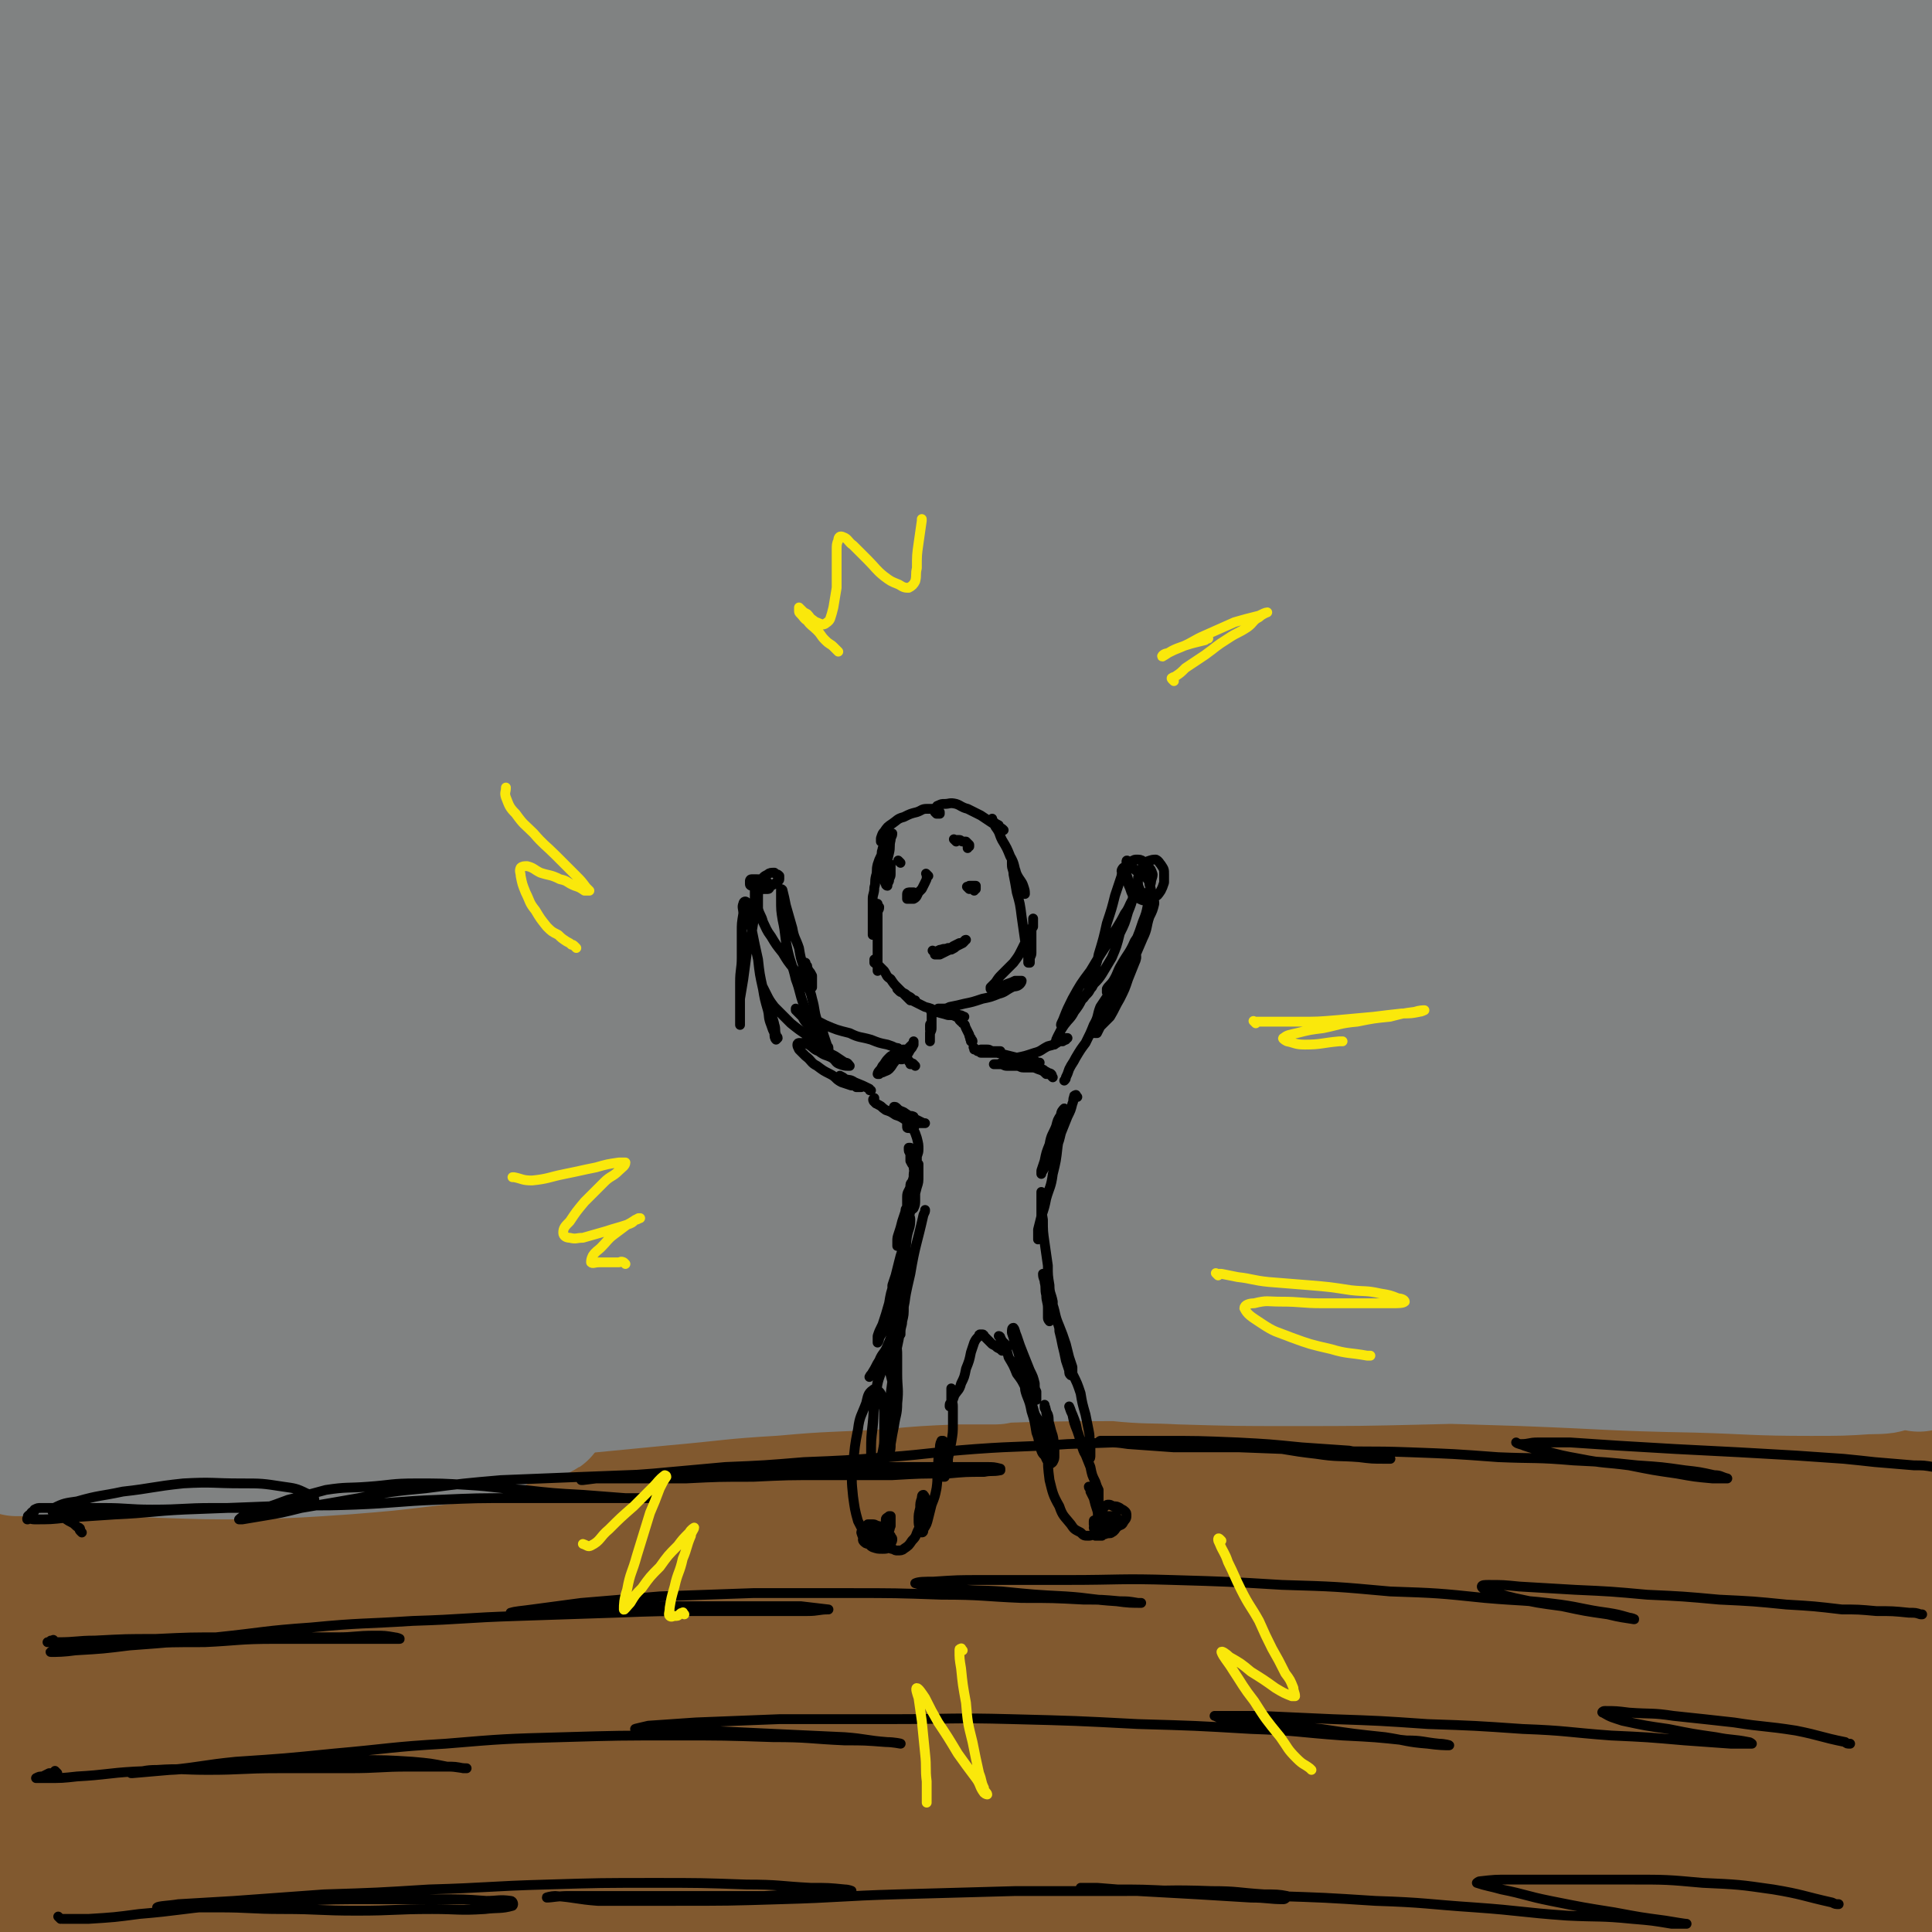
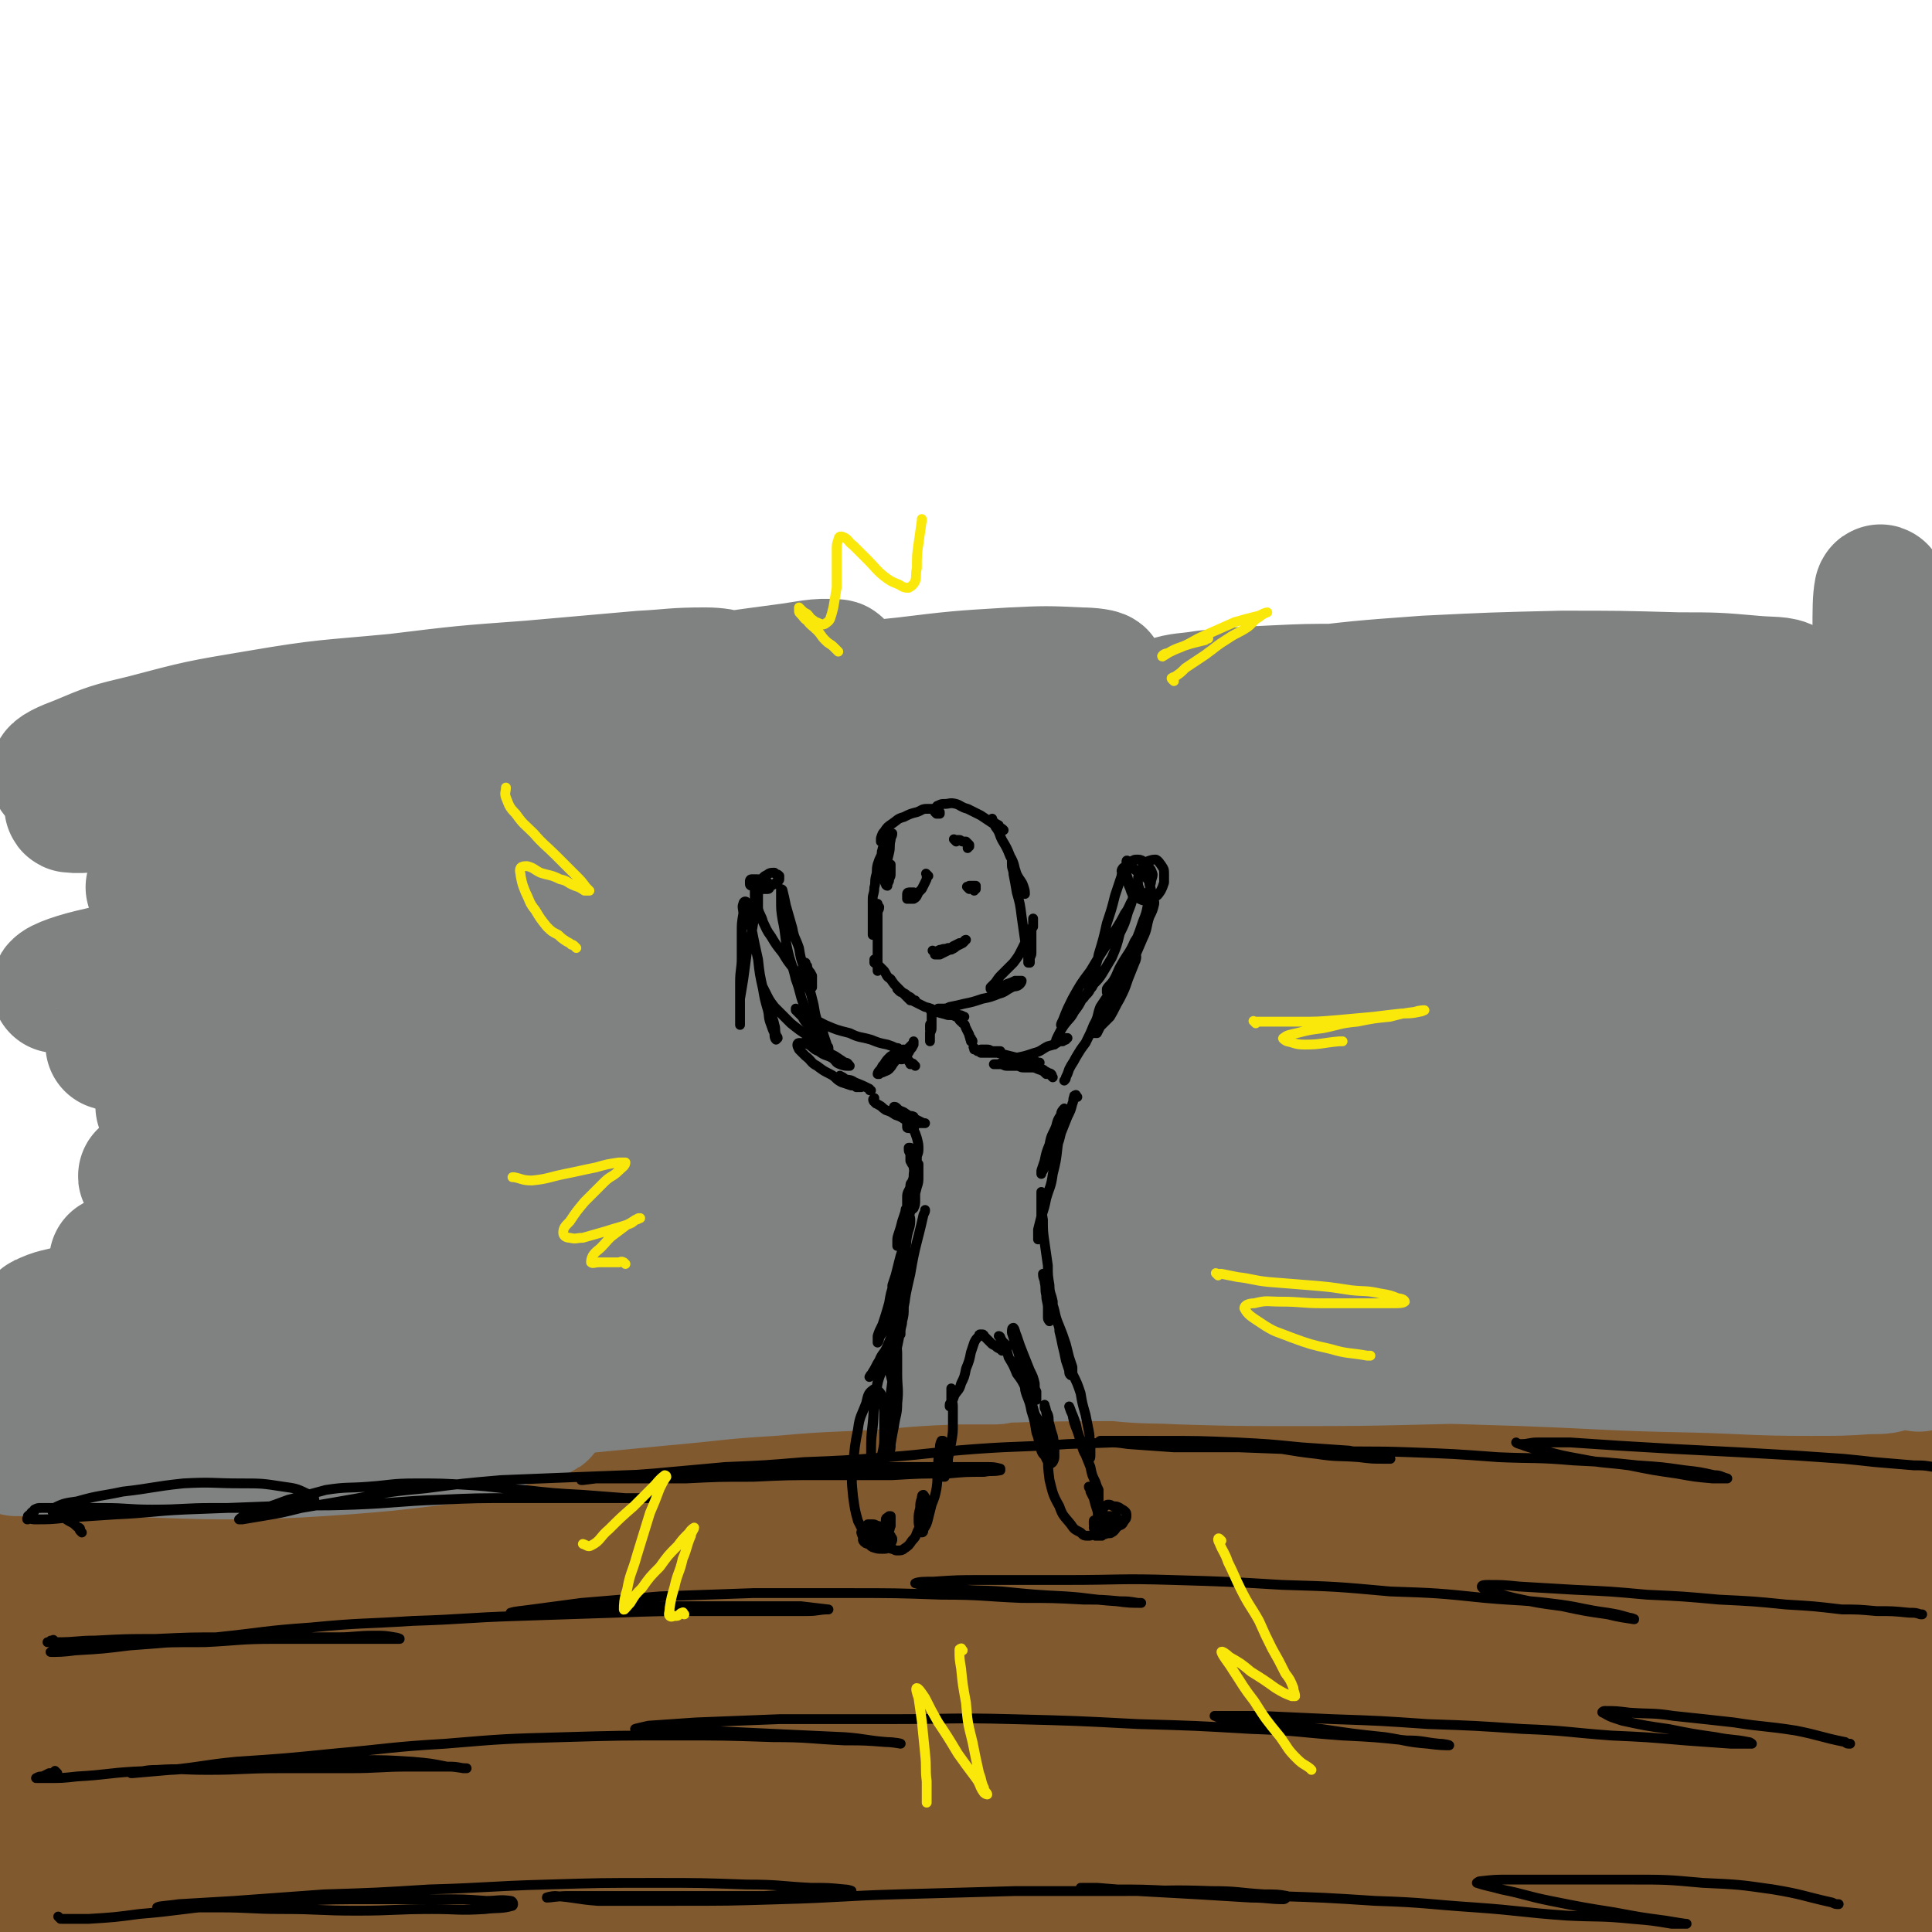
<svg xmlns="http://www.w3.org/2000/svg" viewBox="0 0 1180 1180" version="1.1">
  <g fill="none" stroke="#81592F" stroke-width="80" stroke-linecap="round" stroke-linejoin="round">
    <path d="M37,938c-1,-1 -1,-1 -1,-1 -1,-1 0,-1 0,-1 0,0 0,0 0,0 0,0 0,0 -1,0 0,0 0,0 0,0 0,0 0,0 0,0 -1,-1 0,0 0,0 2,0 2,0 4,0 7,0 7,-1 14,-1 10,-1 11,0 21,-1 13,-1 13,-2 26,-3 13,-1 13,0 25,-1 13,-1 13,-2 26,-4 15,-1 15,-1 30,-2 14,-1 14,-1 29,-2 15,-1 15,0 30,-1 16,-1 16,0 32,-1 18,-1 18,-2 35,-3 20,-1 20,-1 40,-2 21,-1 21,-1 42,-2 23,-1 23,-1 47,-3 25,-2 25,-2 50,-5 25,-2 25,-2 50,-4 24,-1 24,-1 48,-3 24,-1 24,-1 48,-2 25,-1 25,-1 50,-1 26,0 26,0 52,0 25,0 25,-1 51,-1 25,0 25,0 51,0 26,0 26,1 51,1 25,0 25,0 50,0 23,0 23,0 46,0 21,0 21,0 43,0 20,0 20,0 40,1 18,0 18,1 36,2 15,1 15,0 29,2 11,1 11,1 23,3 1,0 1,0 2,0 " />
    <path d="M130,975c-1,-1 -1,-1 -1,-1 -1,-1 0,-1 0,-1 0,0 0,0 1,0 4,-1 3,-2 7,-3 10,-2 10,-1 20,-2 19,-1 19,-1 38,-2 26,-1 26,-1 53,-4 33,-2 33,-3 65,-6 34,-4 34,-4 68,-6 29,-3 29,-2 59,-4 20,-1 20,-1 41,-1 9,0 17,-1 18,0 1,0 -7,1 -13,2 -24,3 -24,3 -47,5 -39,5 -39,4 -78,10 -48,7 -47,7 -95,14 -46,7 -46,7 -93,14 -36,5 -36,6 -73,10 -22,3 -22,2 -45,4 -9,0 -16,2 -17,1 -1,-1 6,-3 13,-5 21,-4 21,-4 42,-7 34,-6 34,-6 68,-10 39,-5 39,-5 79,-9 36,-4 36,-4 71,-7 26,-3 26,-2 52,-5 12,-1 13,0 24,-3 1,0 1,-3 -1,-3 -15,-2 -16,-1 -32,-1 -30,1 -30,2 -60,4 -43,3 -43,2 -86,6 -43,5 -43,6 -86,12 -32,4 -32,4 -64,8 -17,3 -17,3 -33,5 -1,1 -4,1 -3,1 3,1 5,0 11,1 15,1 15,2 31,3 28,1 28,1 56,3 35,1 35,0 71,2 35,1 35,2 69,4 25,2 25,2 50,5 13,1 14,1 26,4 4,0 9,2 7,3 -5,1 -10,1 -21,2 -25,2 -25,2 -49,4 -37,5 -37,4 -74,10 -39,6 -39,6 -78,14 -29,6 -29,7 -58,13 -15,4 -16,3 -30,8 -2,1 -5,3 -3,4 10,1 13,0 25,-1 26,-2 25,-3 51,-6 37,-5 37,-5 73,-9 35,-4 34,-5 69,-9 27,-3 27,-3 53,-6 16,-1 16,-1 31,-2 3,0 9,0 7,0 -8,1 -13,2 -26,4 -28,4 -28,4 -56,8 -40,6 -40,5 -80,12 -39,6 -39,7 -79,14 -24,5 -24,5 -49,10 -13,2 -20,2 -26,5 -2,0 5,2 9,2 16,0 16,0 31,-2 26,-2 26,-2 52,-5 32,-4 32,-4 64,-9 29,-5 29,-6 58,-10 19,-3 19,-2 38,-5 9,-1 13,-1 18,-2 2,0 -2,0 -4,1 -16,2 -16,2 -32,4 -27,6 -27,6 -55,12 -37,7 -37,6 -73,14 -30,7 -30,7 -59,14 -17,5 -17,4 -34,9 -5,1 -10,3 -9,4 4,2 10,2 19,2 20,-1 20,-2 40,-4 32,-2 32,-2 64,-5 33,-2 33,-3 66,-5 26,-2 26,-2 52,-3 16,0 16,-1 31,-1 5,0 11,0 11,1 -1,1 -6,2 -13,3 -17,2 -17,2 -34,4 -29,5 -29,5 -58,9 -32,5 -32,4 -65,10 -30,5 -30,5 -60,11 -18,4 -18,4 -36,9 -7,2 -9,2 -14,5 -1,0 0,2 2,2 11,1 12,0 24,0 25,0 26,0 51,-1 36,-1 36,-2 72,-3 35,-1 35,-1 70,-1 26,0 26,0 53,0 14,0 14,0 28,0 5,0 10,0 9,0 -1,0 -7,-1 -13,-1 -18,0 -18,0 -36,0 -28,-1 -28,-2 -57,-2 -31,0 -31,1 -62,2 -28,1 -28,0 -55,2 -19,1 -19,1 -38,4 -7,0 -15,1 -15,2 1,1 9,2 18,2 24,0 24,-1 48,-3 40,-2 40,-2 79,-5 46,-4 46,-4 91,-7 47,-3 47,-4 93,-6 43,-1 43,0 86,0 32,0 32,0 65,1 21,0 21,0 42,2 8,0 15,1 17,3 1,0 -6,1 -11,1 -21,0 -21,0 -42,0 -34,0 -34,0 -68,-1 -39,-1 -39,-1 -78,-2 -33,-1 -33,-1 -66,-2 -18,0 -19,-1 -37,-1 0,0 0,1 1,1 18,2 18,3 37,4 38,1 39,0 77,1 53,0 53,0 107,0 58,0 58,0 116,0 53,0 53,1 106,2 43,1 43,1 85,2 28,1 28,0 55,2 12,0 19,1 24,2 2,0 -6,1 -11,1 -25,0 -25,0 -49,-1 -41,-1 -41,-1 -81,-3 -46,-1 -46,0 -91,-3 -36,-2 -36,-2 -72,-5 -18,-2 -22,-2 -37,-5 -2,0 1,-2 3,-2 20,-1 20,-1 40,-1 38,-1 38,-1 76,-1 48,-1 48,-1 96,-1 51,0 51,0 102,0 44,0 44,0 88,2 32,1 32,2 65,4 19,1 19,0 38,2 3,0 8,2 6,2 -12,0 -17,0 -33,-1 -36,-1 -36,-1 -71,-3 -53,-2 -53,-3 -107,-5 -58,-3 -58,-3 -117,-6 -57,-2 -57,-2 -114,-3 -46,-1 -46,0 -91,0 -26,0 -26,1 -53,2 -7,0 -17,1 -14,1 6,0 16,-1 32,-1 36,-1 36,-1 72,-2 55,-1 55,-2 110,-4 63,-1 63,-1 125,-2 61,0 61,-1 123,1 53,1 53,1 106,4 35,2 35,2 69,5 19,2 19,2 37,5 2,0 6,2 4,2 -19,-2 -22,-3 -45,-5 -45,-5 -45,-5 -89,-8 -69,-6 -69,-6 -139,-10 -78,-4 -78,-4 -157,-6 -79,-2 -79,-2 -158,-2 -68,0 -68,0 -136,1 -43,0 -43,1 -86,3 -18,0 -32,1 -36,1 -2,0 12,-1 24,-3 37,-4 37,-5 75,-9 59,-7 59,-7 118,-13 68,-7 68,-8 136,-13 69,-4 69,-4 138,-6 62,-1 62,-1 124,-1 43,0 43,0 86,1 23,0 23,1 46,3 3,0 8,1 6,1 -15,0 -20,-1 -39,-2 -42,-2 -42,-2 -83,-5 -62,-3 -62,-4 -123,-6 -72,-3 -72,-3 -143,-4 -72,0 -72,0 -144,1 -55,1 -55,0 -109,4 -30,1 -30,2 -60,5 -1,1 -4,2 -2,2 23,-1 25,-1 50,-4 48,-4 48,-5 96,-9 63,-6 63,-6 127,-11 70,-5 70,-6 140,-8 65,-3 65,-2 129,-2 52,0 52,-1 104,0 33,0 33,2 66,2 14,0 24,0 27,-2 2,-1 -8,-2 -17,-3 -31,-3 -31,-3 -63,-5 -54,-5 -54,-6 -108,-9 -72,-5 -72,-6 -144,-7 -79,-2 -79,-1 -158,-1 -8,0 -8,0 -16,0 " />
    <path d="M344,1015c-1,-1 -2,-1 -1,-1 1,-1 2,0 4,0 7,0 7,1 14,1 36,-3 36,-5 72,-8 56,-6 56,-6 113,-11 75,-7 75,-8 151,-13 68,-3 68,-2 137,-3 57,-1 57,0 114,0 38,0 38,0 77,1 18,0 22,1 37,2 2,0 -2,0 -3,0 -24,-2 -24,-3 -48,-5 -47,-3 -47,-3 -95,-6 -63,-4 -63,-5 -127,-7 -75,-3 -75,-3 -151,-3 -65,0 -65,1 -131,2 -45,1 -45,1 -90,2 -18,0 -25,1 -37,0 -3,0 3,-2 8,-3 24,-5 24,-5 49,-8 45,-6 45,-6 90,-11 59,-6 59,-7 119,-11 65,-4 66,-3 131,-5 62,-1 62,-1 123,1 49,1 49,2 98,5 34,3 34,3 68,6 16,2 20,2 32,5 2,1 -2,3 -4,3 -21,1 -22,0 -43,-1 -39,-1 -39,-2 -79,-4 -51,-2 -51,-2 -102,-5 -43,-2 -43,-2 -86,-5 -26,-1 -26,0 -51,-4 -3,0 -9,-3 -6,-4 13,-2 18,-1 37,-2 35,-1 35,-1 71,0 46,1 46,1 93,4 49,3 49,2 98,8 38,5 38,7 76,14 4,1 4,1 8,2 " />
    <path d="M1146,996c-1,-1 -1,-1 -1,-1 -10,-2 -10,-1 -19,-2 -19,-2 -19,-2 -37,-5 -22,-2 -22,-2 -43,-5 -13,-2 -13,-3 -26,-6 -4,-1 -9,-1 -8,-2 0,-1 5,-1 10,-1 15,-1 15,-1 30,-1 22,0 22,-1 44,2 20,2 20,3 39,7 2,1 2,1 4,1 " />
    <path d="M1169,1019c-1,-1 -1,-1 -1,-1 -9,-2 -9,-1 -18,-3 -10,-2 -10,-2 -19,-5 -12,-3 -12,-3 -23,-7 -8,-3 -9,-2 -16,-7 -3,-3 -4,-4 -4,-8 1,-6 3,-6 7,-11 7,-8 8,-7 16,-14 10,-9 10,-10 20,-18 8,-7 8,-6 17,-13 1,0 1,0 2,-1 " />
    <path d="M1022,1084c-1,-1 -2,-1 -1,-1 0,-1 0,-1 1,-1 3,0 3,0 6,0 10,0 10,0 19,0 16,0 16,0 32,1 17,0 17,1 33,2 13,0 13,0 25,0 10,0 10,0 19,0 7,0 7,0 15,1 3,0 3,0 5,2 1,0 1,2 0,2 -9,1 -10,0 -19,0 -14,0 -14,0 -28,-1 -16,-1 -16,-1 -32,-3 -14,-2 -14,-1 -27,-4 -6,-2 -8,-1 -12,-5 -2,-1 -2,-3 0,-4 5,-3 6,-2 13,-5 12,-3 12,-3 24,-6 14,-4 14,-4 28,-6 10,-2 10,-2 20,-2 9,0 9,1 18,3 6,1 7,0 12,4 3,2 4,3 5,8 1,4 1,5 -1,10 -3,8 -2,9 -8,14 -9,8 -11,7 -21,13 -7,6 -7,7 -14,12 -7,4 -7,4 -15,6 -5,2 -5,2 -11,3 -3,0 -4,0 -6,0 0,0 1,-1 3,-1 5,-2 5,-2 11,-3 7,-1 7,-1 15,-2 7,0 7,-1 13,1 7,2 8,1 13,6 5,4 6,5 6,11 1,7 1,8 -4,14 -5,8 -6,8 -14,13 -9,5 -9,6 -20,9 -13,4 -13,4 -26,5 -13,0 -13,-1 -25,-4 -9,-1 -9,-1 -16,-5 -4,-2 -7,-4 -7,-6 1,-3 4,-4 8,-6 11,-3 12,-2 23,-3 15,-1 15,-1 30,-1 14,0 14,1 28,3 12,1 12,1 23,4 9,2 9,3 16,5 3,1 4,1 5,3 0,1 -1,2 -3,3 -15,2 -16,1 -31,2 -16,1 -16,1 -32,1 -21,0 -21,0 -43,-2 -22,-1 -22,-2 -44,-5 -20,-2 -20,-2 -39,-4 -16,-1 -16,-1 -32,-3 -11,-1 -11,0 -22,-2 -6,0 -10,-1 -11,-2 -1,0 4,0 8,0 15,0 15,0 30,0 22,0 23,0 45,1 23,1 23,1 46,4 17,1 17,1 34,4 8,2 8,3 16,6 3,1 6,2 5,4 -4,2 -7,3 -14,4 -17,3 -18,2 -35,3 -28,1 -28,1 -56,1 -30,-1 -30,-2 -61,-4 -27,-1 -27,-1 -54,-3 -18,-1 -18,-1 -36,-4 -9,-1 -11,0 -18,-4 -3,-1 -4,-4 -2,-6 6,-7 9,-7 18,-12 20,-9 20,-8 41,-15 29,-12 29,-12 59,-23 33,-12 33,-11 66,-23 32,-12 32,-12 63,-25 23,-10 24,-9 45,-21 15,-8 14,-9 28,-18 10,-7 11,-6 20,-14 5,-5 5,-6 8,-12 2,-4 2,-4 3,-8 0,-4 -1,-4 -2,-8 -1,-5 -1,-5 -2,-9 -1,-5 0,-5 -1,-10 -1,-4 0,-4 -2,-7 -1,-2 -1,-3 -3,-3 -3,1 -4,1 -6,4 -5,8 -3,9 -6,18 -5,13 -6,12 -10,25 -4,14 -4,14 -6,29 -1,10 0,11 1,21 1,8 1,9 4,16 1,5 2,5 5,8 1,1 2,2 3,1 1,-3 1,-4 2,-9 1,-9 0,-9 1,-19 1,-14 1,-14 2,-28 1,-14 1,-14 3,-29 1,-13 1,-13 3,-25 1,-11 1,-11 4,-22 1,-7 1,-7 3,-14 0,-4 -1,-4 0,-7 0,-1 2,-2 2,-1 -1,3 -2,4 -5,7 -7,8 -8,7 -16,14 -12,10 -11,11 -24,19 -16,9 -17,9 -35,14 -24,7 -25,7 -50,10 -32,3 -32,2 -64,3 -38,1 -38,1 -76,1 -44,-1 -44,-1 -88,-3 -46,-2 -46,-2 -92,-5 -47,-3 -48,-3 -95,-7 -45,-4 -45,-5 -90,-10 -46,-4 -46,-4 -91,-8 -44,-4 -44,-4 -87,-8 -40,-4 -40,-3 -80,-7 -33,-4 -33,-3 -67,-8 -26,-4 -26,-3 -51,-10 -18,-4 -17,-6 -34,-13 -11,-4 -11,-3 -21,-9 -5,-3 -5,-4 -8,-8 -2,-2 -4,-4 -3,-5 2,-1 4,-1 8,0 10,1 10,2 20,4 16,4 16,3 32,8 17,5 17,5 33,12 13,5 14,5 25,14 9,6 9,7 15,16 3,7 5,9 4,16 -1,7 -3,9 -9,13 -11,8 -12,6 -25,11 -19,6 -19,7 -38,12 -23,5 -23,5 -46,9 -21,4 -21,5 -43,6 -15,1 -16,2 -31,-1 -8,-1 -10,-2 -15,-7 -5,-5 -5,-6 -7,-13 -1,-6 -1,-7 0,-13 1,-6 2,-6 4,-11 0,-2 0,-4 2,-4 1,0 2,2 4,4 2,7 2,7 4,14 2,11 2,11 3,21 1,13 1,13 1,26 0,12 -1,12 -2,23 -1,10 -1,10 -3,20 -1,6 -1,6 -4,12 -1,3 -1,3 -3,6 0,1 0,2 -1,2 -1,-1 -1,-2 -2,-4 -2,-7 -2,-7 -3,-15 -1,-13 0,-13 -1,-26 -1,-15 -1,-15 -2,-30 0,-12 1,-12 0,-24 0,-8 -2,-8 -2,-16 0,-3 1,-6 2,-7 0,0 2,2 2,4 1,10 0,10 0,20 0,16 -1,16 -2,32 0,18 -1,18 0,36 1,15 2,15 4,31 1,1 1,1 1,3 " />
  </g>
  <g fill="none" stroke="#808282" stroke-width="80" stroke-linecap="round" stroke-linejoin="round">
    <path d="M45,881c-1,-1 -1,-1 -1,-1 -1,-1 -1,-1 -1,-1 0,-1 -1,-2 0,-3 3,-2 4,-2 8,-3 11,-2 11,-2 23,-3 19,-3 19,-4 39,-5 25,-3 25,-3 51,-4 25,-1 25,0 50,0 22,0 22,0 45,2 15,1 15,1 30,4 7,1 13,1 14,4 0,1 -6,3 -11,4 -15,4 -16,3 -31,5 -25,3 -25,3 -50,5 -29,2 -29,2 -58,3 -28,0 -28,0 -56,-1 -20,-1 -21,0 -41,-2 -11,-1 -11,-1 -22,-3 -7,-1 -12,0 -14,-1 -1,0 4,-1 8,-1 12,-1 12,0 25,-1 22,-1 22,-2 44,-3 31,-1 31,-2 63,-3 31,-1 31,0 62,-2 28,-1 28,-1 55,-3 19,-1 19,0 38,-2 8,-1 13,-1 16,-3 2,0 -3,-1 -7,-1 -15,0 -15,0 -31,1 -27,1 -27,1 -53,4 -34,2 -34,2 -68,5 -33,3 -33,3 -66,6 -25,3 -25,4 -50,6 -15,2 -15,1 -30,2 -8,0 -8,0 -16,0 0,0 -2,-1 -1,-1 11,-2 12,-2 24,-3 18,-3 18,-3 35,-6 26,-3 26,-3 52,-7 27,-4 28,-4 55,-8 26,-4 26,-4 52,-8 19,-3 19,-2 37,-4 11,-2 11,-2 22,-3 2,0 6,0 5,0 -5,-1 -9,-2 -18,-4 -18,-2 -18,-2 -37,-3 -29,-2 -29,-3 -58,-3 -32,0 -32,1 -63,4 -27,1 -27,2 -53,4 -17,2 -17,2 -34,4 -11,0 -20,1 -22,0 -1,-1 8,-1 16,-4 15,-4 15,-5 31,-9 25,-7 25,-7 50,-12 34,-8 34,-8 67,-14 33,-7 33,-6 65,-13 24,-4 24,-4 48,-9 14,-3 14,-3 27,-6 1,0 0,0 0,0 -15,2 -15,2 -30,4 -28,3 -28,2 -57,6 -39,5 -39,5 -77,11 -35,5 -35,5 -69,11 -4,0 -4,0 -8,1 " />
    <path d="M27,807c-1,-1 -2,-1 -1,-1 8,-4 9,-3 19,-6 20,-7 20,-7 41,-13 33,-10 32,-11 66,-19 33,-8 34,-7 68,-14 26,-6 26,-6 52,-11 15,-3 15,-2 29,-6 4,0 9,-3 7,-3 -7,0 -12,0 -24,2 -27,3 -27,3 -54,7 -40,6 -40,6 -80,12 -36,6 -36,7 -71,13 -5,1 -5,1 -9,2 " />
-     <path d="M13,812c-1,-1 -1,-1 -1,-1 -1,-1 -1,0 -1,0 0,0 0,-1 0,-1 -1,-5 -2,-5 -3,-10 -1,-11 -1,-12 -2,-23 -1,-15 -2,-15 -2,-30 1,-14 1,-14 4,-28 4,-16 5,-16 10,-32 5,-18 7,-18 10,-36 4,-20 4,-20 5,-40 2,-17 1,-17 3,-35 1,-11 1,-11 2,-22 0,-4 0,-10 0,-8 -1,4 -1,9 -2,19 0,19 0,19 0,39 0,28 0,28 0,57 0,28 0,28 2,56 1,23 1,23 3,46 1,13 1,13 3,26 0,4 1,9 2,8 0,-2 -1,-7 -1,-15 -1,-19 0,-19 -1,-37 -1,-31 -2,-31 -3,-62 -1,-37 -1,-37 -1,-74 0,-38 0,-38 0,-76 0,-34 1,-34 2,-69 0,-24 0,-24 1,-48 0,-10 1,-18 0,-21 0,-2 -2,5 -3,11 -2,20 -1,20 -2,40 -1,32 -1,32 -2,64 -1,35 -1,35 -2,70 -1,32 -1,32 -1,64 0,23 0,23 0,45 0,12 0,12 0,23 0,3 -1,7 -1,6 -1,-4 -1,-8 -2,-15 -2,-16 -2,-16 -3,-33 -3,-25 -3,-25 -5,-50 -1,-27 -1,-27 -1,-55 0,-30 1,-30 0,-60 -1,-31 -2,-31 -4,-62 -1,-27 -1,-27 -1,-54 0,-19 0,-19 1,-37 0,-10 0,-11 2,-20 0,-2 2,-2 3,-1 3,10 3,12 4,24 3,23 3,23 4,46 1,29 0,29 1,57 0,23 0,23 1,46 0,14 0,14 1,28 0,4 0,9 1,8 0,0 1,-5 1,-11 0,-16 -1,-16 -2,-32 -1,-27 -1,-27 -3,-53 -2,-29 -2,-29 -5,-58 -4,-30 -5,-30 -7,-59 -2,-29 -1,-29 -1,-58 0,-27 -1,-27 -1,-53 0,-21 0,-21 0,-41 0,-12 0,-12 0,-25 0,-4 -1,-8 1,-7 3,2 6,6 8,14 5,17 3,17 5,35 3,26 3,26 5,53 2,24 1,24 3,49 1,14 0,15 2,29 0,5 1,11 2,9 1,-3 1,-9 1,-19 0,-21 0,-21 -1,-42 -1,-31 0,-31 -2,-63 -1,-33 -2,-33 -4,-66 -1,-31 -1,-31 -2,-62 0,-23 0,-23 0,-46 0,-11 -1,-19 0,-21 1,-2 2,7 3,14 2,24 2,24 4,48 2,35 2,35 4,71 3,38 4,38 7,76 3,34 3,34 7,67 3,24 4,24 6,48 2,13 2,13 3,27 0,4 1,10 0,8 -2,-3 -3,-9 -5,-19 -5,-24 -5,-23 -9,-47 -6,-37 -6,-37 -10,-73 -4,-39 -4,-39 -6,-77 -1,-36 -1,-36 -1,-71 0,-24 0,-24 2,-47 0,-10 0,-19 2,-20 1,-2 2,6 4,13 3,21 2,21 5,42 5,35 6,34 10,69 5,39 5,40 10,79 5,40 5,40 11,79 4,33 4,33 9,66 3,19 3,19 7,38 2,8 3,16 4,16 0,0 -1,-8 -2,-16 -3,-23 -4,-23 -7,-45 -5,-36 -6,-36 -10,-73 -4,-44 -5,-44 -6,-89 -2,-42 -2,-42 0,-84 1,-32 0,-32 4,-64 3,-16 3,-21 9,-32 2,-3 6,1 7,5 6,21 4,22 6,44 4,38 3,38 5,76 3,47 2,47 5,94 4,45 4,45 8,89 4,31 3,31 8,62 3,17 4,17 8,33 1,4 3,10 3,8 0,-5 0,-11 -2,-22 -3,-26 -4,-26 -7,-52 -5,-41 -5,-41 -8,-83 -4,-48 -4,-48 -5,-97 0,-44 0,-44 3,-88 1,-31 1,-31 6,-61 2,-10 5,-22 7,-20 4,4 4,16 5,32 4,37 3,37 5,74 4,49 4,49 9,98 5,45 4,45 11,90 4,32 4,32 12,62 4,17 4,17 11,32 2,5 5,11 6,9 3,-3 4,-9 4,-18 0,-24 -2,-25 -4,-49 -2,-40 -3,-40 -5,-80 -3,-45 -4,-45 -6,-91 -1,-41 0,-41 1,-83 0,-30 0,-30 2,-59 1,-14 1,-24 3,-27 1,-2 1,8 2,17 1,28 0,29 1,57 1,45 0,45 4,90 3,47 3,48 9,95 5,37 4,37 12,74 4,21 5,20 12,40 2,6 4,13 5,12 3,-1 3,-8 3,-15 -1,-22 -2,-22 -4,-45 -3,-37 -4,-37 -6,-74 -4,-47 -4,-47 -6,-94 -1,-46 -1,-46 1,-93 1,-31 1,-31 6,-62 2,-9 5,-20 7,-17 4,6 4,17 5,34 4,38 3,38 5,77 4,50 4,50 8,99 5,50 5,50 10,99 4,34 4,34 9,69 2,16 2,17 5,33 1,2 3,2 3,1 0,-14 -1,-16 -2,-32 -2,-32 -3,-32 -5,-64 -2,-47 -3,-47 -4,-94 0,-49 -1,-49 2,-99 2,-41 2,-41 8,-82 3,-23 3,-27 10,-46 1,-3 6,0 6,3 5,24 3,26 4,51 1,47 0,47 2,94 2,54 2,54 4,109 3,46 2,46 5,92 3,26 3,26 7,52 1,8 2,17 4,17 1,0 3,-8 4,-17 1,-23 0,-23 0,-47 0,-39 -1,-39 0,-77 1,-47 0,-47 3,-93 2,-45 2,-46 7,-91 4,-32 3,-32 9,-63 2,-10 5,-23 6,-20 3,5 2,18 3,35 1,40 -1,40 1,80 2,55 2,55 5,109 4,52 4,52 10,103 4,36 4,36 11,72 3,17 3,19 9,34 1,2 5,2 5,0 4,-13 3,-15 4,-31 1,-32 0,-32 0,-64 0,-46 0,-46 1,-92 1,-50 1,-50 4,-100 2,-45 2,-45 7,-89 3,-26 3,-27 9,-52 1,-3 4,-7 5,-4 1,20 0,25 -1,50 -1,46 -3,46 -3,92 0,55 -1,56 3,111 2,49 2,49 9,98 4,31 5,31 14,61 3,12 5,19 11,22 4,2 7,-5 8,-13 4,-20 2,-21 3,-42 1,-38 0,-38 0,-75 0,-49 -2,-49 -1,-97 1,-49 0,-49 4,-98 2,-37 3,-37 8,-73 2,-15 4,-30 6,-31 3,0 3,14 4,28 1,35 -1,35 -1,70 0,50 0,50 2,100 2,48 1,48 5,96 3,34 3,34 9,68 3,16 3,18 10,32 2,3 7,5 8,2 6,-11 5,-15 6,-31 4,-32 3,-33 5,-65 2,-45 2,-45 4,-90 3,-46 3,-46 7,-92 4,-37 3,-37 8,-74 3,-19 3,-26 9,-39 2,-3 6,4 6,9 3,26 1,27 1,54 0,48 -2,48 -1,95 1,55 1,55 4,109 2,47 1,47 6,94 3,29 4,29 10,58 2,11 3,21 5,22 3,2 4,-8 5,-16 2,-24 1,-25 1,-49 0,-42 0,-42 0,-83 1,-48 -1,-48 2,-96 2,-45 2,-45 8,-90 4,-33 4,-33 12,-64 3,-13 6,-25 9,-25 3,0 3,12 3,23 0,35 -2,35 -3,69 -1,51 -2,51 -1,102 1,54 0,54 4,107 2,40 1,40 7,80 3,19 2,22 10,38 2,4 8,4 10,0 7,-13 6,-16 8,-34 4,-33 3,-34 5,-68 2,-48 0,-48 3,-96 2,-52 1,-52 6,-104 4,-45 5,-45 12,-89 4,-27 3,-28 11,-53 1,-4 6,-8 6,-5 3,16 1,22 1,44 -1,40 -2,40 -3,80 -1,49 -1,49 0,98 1,43 0,43 4,86 3,30 4,30 10,60 3,16 3,17 10,32 2,4 6,9 8,6 4,-4 2,-10 3,-21 1,-25 0,-25 0,-51 1,-41 0,-41 2,-83 2,-46 0,-46 4,-93 4,-41 4,-41 11,-81 4,-27 3,-28 11,-54 1,-4 6,-9 6,-6 3,14 1,21 -1,41 -3,39 -4,39 -7,78 -4,50 -4,50 -6,99 -2,47 -3,47 -3,94 0,33 0,33 3,65 1,15 1,21 5,30 2,3 5,-2 5,-6 4,-20 3,-21 5,-42 2,-37 1,-37 4,-74 3,-48 2,-48 7,-96 6,-49 6,-50 16,-99 7,-36 7,-36 17,-72 5,-18 8,-30 14,-34 3,-3 3,10 3,21 -1,32 -2,32 -5,65 -3,52 -4,52 -6,104 -3,50 -3,50 -3,100 0,38 0,38 3,75 1,21 1,21 6,41 2,6 5,14 6,11 5,-5 5,-13 6,-26 4,-31 3,-31 5,-62 4,-46 3,-46 8,-92 6,-51 4,-51 13,-102 7,-44 7,-44 20,-86 8,-25 8,-31 21,-49 3,-4 9,0 10,5 4,25 1,28 -1,56 -3,43 -5,43 -8,87 -4,48 -4,48 -6,97 -2,42 -2,42 -2,85 0,27 0,27 2,54 0,10 0,19 2,20 1,1 2,-8 3,-16 2,-26 1,-26 4,-52 3,-41 3,-42 8,-83 6,-47 5,-47 14,-93 8,-43 8,-43 19,-85 8,-29 7,-30 18,-58 5,-11 10,-23 13,-21 4,2 2,14 2,29 -2,33 -3,33 -6,66 -5,49 -5,49 -9,97 -4,44 -4,44 -6,89 -2,36 -3,36 -3,73 0,20 0,20 2,40 0,6 1,14 2,12 3,-5 3,-13 5,-26 3,-29 2,-30 4,-59 3,-46 2,-46 6,-91 5,-51 5,-51 13,-101 7,-43 7,-43 17,-87 7,-25 6,-28 16,-50 1,-2 5,-1 5,2 1,24 -2,25 -4,51 -5,41 -6,41 -9,83 -5,46 -5,46 -7,93 -2,40 -2,40 -2,81 0,29 0,29 3,58 1,15 1,15 5,30 2,4 5,9 6,6 4,-5 4,-10 5,-22 3,-25 2,-26 4,-51 3,-40 2,-40 6,-79 5,-42 4,-43 10,-85 7,-42 7,-42 16,-84 7,-29 7,-29 15,-57 4,-11 7,-22 10,-21 3,0 2,11 2,23 -2,31 -4,31 -6,63 -5,46 -6,46 -8,93 -3,47 -3,48 -2,95 1,36 1,36 6,72 3,22 4,22 10,43 2,8 4,16 7,16 3,0 4,-8 5,-15 4,-23 2,-24 4,-47 2,-38 1,-38 4,-77 2,-45 2,-45 5,-89 4,-43 4,-43 9,-85 4,-28 4,-28 9,-55 1,-7 4,-16 5,-13 1,8 -1,18 -2,36 -2,38 -2,38 -4,76 -1,47 -2,47 -2,94 0,42 0,42 2,85 1,31 1,31 4,61 1,17 1,18 5,34 2,6 4,12 6,11 5,-1 7,-8 8,-16 4,-22 3,-23 4,-45 1,-37 1,-37 2,-74 1,-43 1,-43 3,-85 2,-41 2,-41 4,-82 3,-30 2,-31 5,-61 2,-13 3,-23 5,-27 2,-2 3,8 3,15 0,27 -1,28 -2,55 -1,41 -1,41 -2,82 0,45 0,45 0,90 0,39 0,39 0,78 0,29 0,29 0,57 0,17 -1,17 -1,34 0,7 1,10 0,13 0,1 -1,-3 -2,-5 -2,-17 -2,-17 -3,-33 -2,-29 -3,-29 -4,-58 -1,-40 -1,-40 0,-79 1,-37 2,-37 4,-74 1,-27 1,-27 3,-54 1,-14 1,-14 2,-29 0,0 0,-2 0,-1 -1,16 -1,17 -2,35 -1,34 -1,34 -2,68 -1,48 -2,48 -3,97 0,47 0,47 2,95 1,34 1,34 4,68 2,17 3,17 5,33 1,4 2,9 2,7 0,-6 0,-11 -1,-23 -3,-27 -3,-27 -6,-54 -5,-41 -6,-41 -10,-83 -5,-45 -6,-45 -8,-92 -3,-44 -3,-44 -3,-89 0,-37 1,-37 4,-74 2,-30 4,-30 7,-60 3,-21 3,-21 5,-43 2,-12 2,-12 4,-23 0,0 0,0 0,0 -1,15 -1,15 -2,30 -1,26 -2,26 -3,52 -1,33 -2,33 -2,66 0,33 1,33 2,65 1,33 1,33 3,66 0,3 0,3 0,6 " />
    <path d="M1180,650c-1,-1 -1,-1 -1,-1 -2,-11 -1,-11 -2,-21 -1,-23 0,-23 -1,-46 -2,-33 -2,-33 -5,-67 -2,-32 -3,-32 -6,-64 -3,-25 -2,-25 -6,-51 -3,-15 -4,-15 -8,-30 -1,-5 -2,-12 -3,-9 -1,5 -1,12 -1,24 -1,24 -1,24 -1,49 0,35 0,35 2,70 2,36 2,36 7,71 5,33 7,33 13,65 4,29 3,29 7,58 3,23 3,23 6,45 2,14 2,14 5,28 1,5 2,10 3,9 0,-1 -1,-6 -2,-13 -2,-16 -2,-16 -5,-33 -3,-26 -3,-26 -7,-53 -5,-31 -6,-30 -10,-61 -5,-33 -5,-33 -8,-65 -3,-30 -3,-30 -4,-60 0,-24 0,-24 3,-47 1,-11 1,-12 4,-22 1,-1 3,-1 3,0 1,13 1,14 0,29 -1,28 -3,28 -4,56 -1,35 -1,35 -1,70 0,35 1,35 3,70 1,31 2,31 4,62 3,25 3,25 5,49 2,16 1,16 2,32 0,7 2,7 2,14 0,2 -1,4 -2,3 -2,-7 -1,-9 -3,-18 -3,-19 -4,-18 -7,-37 -5,-26 -6,-26 -10,-53 -3,-23 -2,-23 -4,-47 -1,-15 -1,-15 -2,-30 0,-6 0,-13 0,-11 0,3 0,10 1,20 1,20 0,20 2,40 2,22 1,22 5,45 3,27 5,26 9,54 3,17 3,17 5,34 2,10 2,10 3,19 0,4 0,5 1,7 0,1 0,0 0,-1 0,-7 0,-7 0,-14 -1,-13 -2,-13 -3,-26 -1,-16 -1,-16 -3,-32 -1,-12 -1,-12 -3,-23 -1,-5 -2,-10 -2,-9 1,2 3,7 4,15 3,15 2,15 3,29 1,17 1,17 3,35 0,10 0,10 1,20 0,1 0,1 0,2 " />
    <path d="M297,834c-1,-1 -1,-1 -1,-1 -1,-1 0,0 0,0 0,0 0,0 -1,0 0,0 0,0 0,0 2,1 2,2 4,2 10,1 10,1 20,1 18,0 18,0 37,0 26,0 26,-1 52,-2 29,-1 29,-2 57,-3 28,-1 28,0 56,-1 23,-1 23,-1 46,-2 15,0 15,0 29,0 7,0 7,0 13,1 0,0 0,1 -1,1 -12,0 -12,0 -25,0 -23,1 -23,1 -46,3 -32,2 -32,1 -65,4 -34,2 -34,3 -68,6 -31,3 -31,3 -62,6 -24,3 -24,4 -47,7 -13,2 -14,2 -25,5 -1,0 1,1 2,1 14,-3 14,-3 29,-6 27,-6 27,-6 54,-11 37,-7 37,-8 74,-14 42,-6 42,-5 85,-10 40,-5 40,-6 80,-10 35,-4 35,-4 71,-6 24,-2 24,-3 49,-4 13,0 14,-1 26,0 1,0 -1,2 -2,2 -16,3 -17,3 -34,4 -31,4 -31,3 -62,5 -43,4 -43,4 -85,8 -46,4 -46,4 -91,8 -37,4 -37,3 -74,7 -22,2 -22,3 -44,5 -1,1 -3,0 -2,0 16,-3 18,-3 36,-5 35,-5 35,-5 70,-9 49,-6 48,-7 97,-11 55,-5 55,-5 111,-8 57,-4 57,-4 115,-6 51,-1 51,-1 102,0 41,1 41,1 82,3 26,1 26,1 51,4 12,1 20,1 23,3 2,1 -7,1 -14,2 -23,1 -23,0 -46,1 -42,0 -42,1 -83,1 -48,0 -48,0 -97,0 -45,0 -45,1 -90,1 -31,0 -31,-1 -62,0 -12,0 -17,1 -24,2 -2,0 4,1 7,1 20,1 20,1 40,1 35,0 35,-1 70,-1 47,0 47,0 94,0 50,0 50,0 99,2 46,1 46,1 92,4 35,1 35,1 70,4 22,1 22,1 44,4 9,1 18,1 19,2 0,1 -8,1 -16,1 -22,0 -22,0 -44,-1 -36,-2 -36,-2 -73,-5 -45,-2 -45,-2 -90,-5 -45,-2 -45,-2 -91,-4 -40,-1 -40,-1 -79,-1 -28,0 -28,0 -56,1 -14,0 -20,0 -28,3 -2,0 3,3 7,4 19,2 20,1 39,2 34,1 34,1 67,1 42,0 42,0 84,-1 45,-1 45,-2 89,-2 41,0 41,0 81,1 31,0 31,0 61,2 17,1 17,0 34,3 2,0 4,2 3,2 -14,1 -17,1 -34,1 -35,0 -35,-1 -70,-2 -53,-1 -53,-2 -106,-4 -63,-2 -63,-2 -125,-3 -66,-1 -66,0 -132,0 -59,0 -59,2 -118,2 -39,0 -39,0 -78,-1 -15,-1 -27,0 -31,-3 -2,-1 9,-4 18,-5 30,-6 30,-6 60,-9 47,-6 47,-6 94,-10 58,-5 58,-5 116,-8 60,-4 60,-4 121,-6 56,-1 56,-1 111,-1 42,0 42,1 85,3 24,1 25,0 49,2 7,0 17,2 14,3 -6,0 -16,0 -32,-1 -36,-1 -36,-1 -73,-3 -56,-2 -56,-3 -112,-5 -67,-2 -67,-2 -134,-3 -72,0 -72,-1 -144,1 -68,1 -68,2 -137,5 -50,3 -50,3 -100,6 -26,2 -27,3 -52,5 -1,0 0,-2 0,-2 24,-4 24,-4 48,-7 45,-8 45,-9 90,-15 61,-8 61,-8 122,-14 68,-6 68,-6 137,-8 67,-3 67,-2 135,-2 54,0 54,0 108,3 39,1 39,2 77,4 18,2 25,2 36,4 3,0 -4,1 -8,1 -27,-1 -27,-1 -54,-3 -48,-3 -48,-4 -97,-6 -66,-4 -66,-4 -132,-6 -77,-1 -77,-1 -154,0 -76,1 -77,1 -153,4 -63,2 -63,2 -125,6 -37,3 -37,3 -73,7 -7,1 -17,4 -13,4 10,-1 20,-2 40,-5 42,-5 42,-6 85,-10 59,-6 59,-6 119,-11 68,-6 68,-6 136,-10 67,-4 67,-3 135,-6 59,-2 59,-2 118,-3 45,-1 45,0 89,0 24,0 24,0 49,-1 7,0 16,0 13,-1 -7,-2 -16,-3 -32,-5 -38,-3 -38,-3 -77,-6 -60,-3 -60,-4 -120,-5 -73,-2 -73,-2 -147,-1 -79,1 -79,2 -159,6 -71,4 -71,4 -143,10 -47,4 -47,5 -94,9 -19,2 -32,3 -38,3 -3,0 10,-2 20,-4 32,-6 32,-6 65,-12 53,-9 53,-10 106,-17 66,-8 66,-8 132,-14 71,-6 71,-6 141,-9 69,-3 69,-3 138,-3 55,0 55,0 111,3 37,1 38,1 75,5 18,3 25,4 35,8 3,2 -4,4 -9,5 -27,1 -28,-1 -55,-1 -50,-1 -50,-1 -100,-2 -68,-1 -68,-2 -135,-2 -74,0 -74,0 -149,2 -64,1 -64,1 -128,4 -41,1 -41,2 -82,4 -12,0 -26,2 -24,1 4,-2 18,-4 36,-6 41,-6 41,-7 82,-11 61,-7 61,-7 122,-12 69,-5 69,-5 139,-7 71,-2 71,-3 142,-1 62,2 62,2 124,9 40,5 40,5 80,15 24,5 28,5 46,16 5,2 4,9 -1,11 -20,7 -24,5 -49,5 -44,2 -44,1 -89,0 -65,-2 -65,-2 -131,-5 -70,-4 -70,-4 -140,-8 -62,-4 -62,-3 -125,-8 -42,-4 -42,-4 -85,-10 -21,-3 -25,-1 -42,-7 -4,-2 -3,-8 1,-9 15,-8 18,-7 37,-11 35,-7 35,-7 71,-11 47,-6 47,-6 95,-8 54,-3 54,-4 108,-4 53,0 53,-1 106,4 46,3 46,3 92,12 34,6 35,5 67,17 17,6 23,7 33,18 3,3 -1,9 -6,11 -20,6 -23,3 -45,3 -41,0 -41,-1 -81,-4 -55,-4 -55,-5 -110,-10 -59,-6 -59,-5 -117,-12 -51,-6 -51,-5 -102,-14 -32,-5 -33,-5 -63,-15 -11,-3 -20,-6 -19,-12 2,-7 12,-10 26,-14 30,-9 31,-7 62,-12 46,-7 46,-7 91,-11 53,-5 53,-5 106,-7 53,-1 53,-1 106,1 47,1 47,1 94,6 31,4 32,5 63,12 16,4 21,3 31,10 3,2 -1,8 -5,9 -19,6 -21,4 -42,5 -40,2 -40,1 -80,1 -58,0 -58,0 -115,-2 -64,-2 -64,-3 -128,-5 -61,-2 -61,-1 -122,-3 -46,-1 -46,-1 -93,-4 -26,-1 -27,0 -51,-6 -5,-1 -9,-5 -6,-7 12,-8 18,-8 37,-13 36,-9 36,-9 73,-15 52,-8 52,-8 105,-13 60,-5 61,-5 121,-7 58,-1 59,-1 117,1 47,1 48,1 95,6 30,4 30,4 60,11 11,3 21,5 22,9 1,4 -9,7 -19,8 -28,5 -29,4 -58,5 -49,1 -49,0 -99,-2 -60,-2 -60,-2 -120,-5 -63,-3 -63,-3 -125,-7 -50,-2 -51,0 -101,-5 -30,-4 -32,-3 -59,-12 -6,-2 -13,-8 -9,-12 11,-10 19,-10 38,-15 38,-9 38,-7 77,-12 54,-6 54,-7 109,-9 60,-3 60,-3 120,-3 57,1 57,0 113,4 43,4 43,4 85,11 24,4 25,3 47,12 5,2 10,7 7,9 -12,6 -18,5 -37,6 -38,3 -38,2 -77,3 -56,1 -56,1 -112,2 -64,1 -64,1 -129,2 -57,1 -57,2 -115,3 -41,0 -41,1 -82,0 -19,-1 -27,0 -37,-5 -4,-1 3,-5 9,-7 22,-9 22,-9 46,-14 38,-8 38,-8 77,-13 49,-7 49,-7 99,-11 53,-5 53,-4 107,-6 49,-3 49,-2 99,-3 37,0 37,0 74,0 20,0 21,-1 40,1 1,0 3,3 1,3 -18,2 -20,0 -39,1 -37,1 -37,0 -74,1 -48,0 -48,1 -96,1 -49,0 -49,0 -98,-1 -40,-1 -40,0 -80,-2 -24,-1 -24,0 -48,-3 -8,-1 -17,-1 -17,-4 1,-3 9,-5 19,-7 25,-6 25,-6 51,-9 42,-6 42,-7 84,-10 50,-4 50,-3 100,-5 49,-1 49,-1 97,-1 37,0 37,0 74,1 20,0 22,0 40,3 2,0 3,3 1,4 -17,3 -20,2 -40,4 -38,2 -38,2 -76,3 -52,1 -52,1 -103,2 -56,0 -56,0 -111,0 -49,0 -49,1 -97,0 -32,-1 -32,0 -63,-4 -12,-1 -22,-2 -23,-7 0,-6 10,-9 21,-13 27,-9 28,-8 55,-14 44,-9 44,-9 89,-15 50,-6 51,-6 102,-9 49,-4 49,-4 99,-5 38,-1 38,-1 76,1 22,1 22,0 44,4 8,1 17,3 16,6 -1,3 -10,4 -21,6 -27,3 -27,3 -53,5 -43,3 -43,3 -86,5 -48,2 -48,1 -96,3 -46,1 -46,2 -93,2 -32,0 -32,0 -65,-2 -15,-1 -24,0 -30,-5 -3,-2 6,-7 13,-9 22,-7 23,-6 45,-10 35,-7 35,-7 71,-11 41,-5 41,-5 82,-8 41,-2 41,-2 83,-3 35,0 35,0 71,1 23,0 23,0 46,2 10,1 17,0 21,3 1,1 -5,3 -9,4 -20,3 -20,2 -40,3 -33,1 -33,1 -66,2 -42,1 -42,0 -85,1 -42,1 -42,1 -85,2 -31,1 -31,1 -61,2 -16,0 -17,2 -32,0 -2,0 -3,-3 -1,-4 9,-3 11,-2 23,-4 20,-2 20,-2 41,-3 21,-1 21,-1 43,-1 13,0 15,-1 26,2 2,0 2,3 0,4 -16,5 -17,5 -35,8 -34,7 -34,7 -69,13 -50,8 -50,8 -100,14 -57,7 -57,7 -114,12 -50,4 -50,4 -101,7 -34,1 -34,2 -69,2 -16,0 -20,2 -32,-4 -4,-2 -4,-8 0,-12 9,-9 12,-7 26,-12 26,-9 26,-11 52,-17 35,-8 35,-6 70,-11 39,-6 39,-6 78,-10 33,-4 33,-4 66,-6 21,-1 21,-1 42,0 6,0 14,1 12,2 -4,2 -12,3 -25,6 -30,5 -30,4 -60,8 -49,7 -49,8 -98,15 -58,8 -58,7 -116,15 -57,8 -57,9 -113,17 -41,5 -41,5 -82,10 -19,2 -25,5 -38,4 -3,-1 1,-5 5,-7 20,-8 21,-7 42,-13 35,-10 35,-9 70,-18 41,-9 41,-9 82,-18 39,-7 39,-7 78,-14 31,-5 31,-5 61,-9 16,-2 20,-4 33,-3 2,0 0,4 -3,5 -19,5 -20,3 -41,6 -38,7 -38,7 -77,13 -50,7 -50,6 -99,13 -51,7 -51,9 -102,17 -42,6 -43,6 -85,10 -25,3 -25,4 -51,5 -9,0 -17,1 -19,-2 -1,-2 6,-5 14,-8 19,-8 19,-8 40,-13 34,-9 34,-9 70,-15 41,-7 42,-6 84,-10 41,-5 41,-5 82,-8 34,-3 34,-3 68,-6 19,-1 19,-2 39,-2 6,0 13,1 11,2 -5,3 -13,4 -26,6 -29,6 -29,4 -59,9 -43,8 -43,9 -87,17 -47,8 -47,7 -94,17 -38,7 -38,8 -77,17 -22,4 -23,3 -45,9 -6,1 -13,4 -11,5 8,1 16,-1 31,-2 31,-2 31,-2 62,-5 44,-3 44,-4 88,-7 49,-2 49,-2 98,-3 46,0 46,-1 92,1 36,1 36,2 72,6 21,3 23,2 42,8 5,2 9,7 6,9 -11,7 -17,7 -34,9 -34,5 -35,4 -69,7 -49,3 -49,3 -97,6 -51,4 -51,3 -102,7 -41,3 -41,4 -83,7 -23,3 -24,2 -47,5 -5,0 -12,1 -9,1 9,-2 16,-3 32,-5 32,-5 32,-5 65,-8 44,-5 44,-6 88,-9 47,-3 47,-2 93,-3 41,0 41,-2 82,0 29,1 29,2 58,5 14,2 19,1 27,5 3,2 0,7 -4,8 -18,6 -20,4 -39,7 -36,5 -36,5 -72,9 -49,5 -49,4 -97,10 -56,7 -56,7 -111,15 -49,6 -49,7 -97,14 -31,4 -31,4 -62,9 -11,2 -23,5 -21,4 1,-2 12,-6 26,-9 31,-8 32,-8 64,-15 46,-10 46,-11 93,-19 50,-8 50,-8 100,-13 44,-4 44,-5 88,-6 31,-2 31,-2 62,0 15,1 22,0 30,4 3,2 -2,6 -7,7 -21,7 -22,6 -45,11 -41,8 -41,7 -82,14 -51,10 -51,11 -102,21 -49,10 -49,9 -98,19 -34,7 -34,7 -67,15 -14,3 -26,5 -29,6 -2,1 9,-1 19,-3 26,-4 26,-4 52,-8 40,-7 40,-8 80,-14 43,-6 43,-7 87,-11 40,-4 40,-4 80,-6 31,-1 31,0 62,0 16,0 16,-1 32,2 6,1 15,3 12,5 -4,5 -13,6 -27,9 -30,6 -30,5 -60,10 -42,7 -42,7 -85,14 -46,7 -46,6 -92,14 -37,6 -37,7 -75,14 -22,4 -22,3 -45,8 -5,1 -12,4 -9,4 7,-1 14,-3 28,-5 30,-3 30,-3 60,-6 40,-5 40,-6 81,-10 39,-4 39,-3 79,-6 35,-2 35,-2 70,-4 24,-1 24,-1 47,-2 9,0 16,0 18,0 2,0 -5,0 -11,1 -20,2 -20,2 -41,5 -37,6 -37,6 -74,12 -44,7 -44,7 -89,16 -44,9 -44,9 -87,19 -32,7 -32,7 -63,15 -15,3 -21,5 -29,7 -2,1 5,0 9,-1 20,-3 20,-4 40,-7 33,-6 33,-6 65,-12 38,-6 38,-6 75,-12 35,-5 35,-4 69,-8 24,-3 24,-3 48,-5 12,0 20,-1 23,0 2,1 -6,2 -12,4 -21,4 -21,3 -42,8 -35,8 -35,9 -70,16 -41,9 -41,8 -82,16 -36,8 -35,8 -71,15 -4,1 -3,1 -7,2 " />
  </g>
  <g fill="none" stroke="#000000" stroke-width="6" stroke-linecap="round" stroke-linejoin="round">
    <path d="M50,936c-1,-1 -1,-1 -1,-1 -1,-1 0,-1 0,-1 0,0 0,-1 -1,-1 -2,-1 -2,-2 -4,-3 -2,-1 -2,-1 -5,-3 -1,-1 -1,-1 -3,-2 -1,-1 -1,0 -3,-1 0,0 -1,0 -1,-1 0,-1 0,-1 1,-2 6,-3 7,-3 14,-4 14,-4 14,-3 28,-6 18,-2 18,-3 37,-5 18,-1 18,0 35,0 13,0 13,0 26,2 7,1 8,1 14,4 3,1 5,2 5,4 -2,2 -5,3 -10,3 -10,2 -10,1 -20,2 -16,0 -16,0 -32,0 -18,0 -18,1 -37,1 -15,0 -15,-1 -30,-1 -11,0 -11,0 -22,0 -5,0 -5,0 -10,0 -3,0 -3,0 -6,0 -2,0 -2,0 -4,1 0,0 0,0 0,0 0,0 0,0 0,0 0,0 0,0 0,1 0,0 0,0 0,0 -1,0 -1,0 -2,1 0,0 0,0 0,1 -1,0 -1,0 -2,1 0,0 0,0 0,1 0,0 0,0 0,0 0,0 0,0 0,1 0,0 0,0 0,0 0,0 0,0 0,0 0,0 0,0 0,0 -1,-1 0,0 0,0 0,0 0,0 0,0 0,0 -1,0 0,0 1,-1 2,0 4,0 10,0 10,0 19,-1 15,-1 15,-1 30,-2 22,-1 22,-2 43,-3 26,-1 26,-1 52,-2 26,-1 26,0 52,-1 25,-1 25,-2 51,-3 23,-1 23,-1 47,-1 20,0 20,0 40,0 14,0 14,0 28,0 6,0 6,0 12,0 0,0 1,0 1,0 -6,0 -7,0 -14,0 -13,-1 -13,-1 -26,-2 -18,-1 -18,-1 -36,-3 -17,-1 -17,-2 -34,-3 -16,-1 -16,-1 -32,-1 -15,0 -15,1 -29,2 -13,1 -13,0 -26,2 -11,3 -11,3 -23,6 -8,3 -8,3 -17,6 -5,2 -5,2 -9,4 -2,0 -3,1 -4,2 0,0 1,0 2,0 6,-1 6,-1 12,-2 12,-2 12,-2 24,-5 18,-3 18,-3 35,-6 20,-4 20,-4 41,-6 23,-3 23,-3 46,-5 25,-1 25,-1 50,-2 26,-1 26,-1 52,-2 25,-1 25,-1 50,-2 23,-1 23,-1 46,-2 21,0 21,0 42,0 17,0 17,0 34,0 11,0 11,0 22,0 5,0 5,0 9,1 0,0 0,1 0,1 -5,1 -5,0 -10,1 -11,0 -11,0 -22,1 -17,0 -17,0 -34,1 -21,0 -21,0 -42,0 -22,0 -22,0 -43,1 -21,0 -21,0 -41,1 -17,0 -17,0 -33,0 -11,0 -11,0 -21,0 -5,0 -6,0 -10,1 0,0 0,0 1,0 8,-1 8,-1 16,-2 14,-1 14,-1 27,-2 22,-2 22,-2 44,-4 24,-1 24,-1 48,-3 25,-1 25,-1 51,-3 27,-2 27,-3 54,-5 28,-2 28,-1 56,-3 28,-1 28,-1 57,-2 23,0 23,0 47,1 19,1 19,1 39,3 15,1 15,1 29,2 10,2 10,2 19,4 3,0 5,0 6,1 1,0 -1,0 -3,0 -8,0 -8,0 -16,-1 -13,-1 -13,0 -26,-2 -18,-2 -18,-3 -35,-5 -19,-1 -19,-1 -37,-2 -16,-1 -16,-1 -32,-1 -10,0 -10,0 -20,0 -4,0 -7,0 -8,0 -1,0 1,1 3,1 7,0 7,0 14,1 14,1 14,1 28,2 20,0 20,0 40,0 26,1 26,1 52,2 26,1 26,0 52,1 27,1 27,1 54,3 23,1 23,0 46,2 20,1 20,1 39,3 15,1 15,1 29,3 9,1 9,1 18,3 4,0 4,1 8,2 0,0 0,0 0,0 -4,0 -4,0 -9,0 -11,-1 -11,-1 -22,-3 -14,-2 -14,-2 -29,-5 -15,-2 -15,-1 -30,-4 -11,-2 -11,-2 -22,-5 -6,-1 -6,-1 -12,-3 -2,-1 -4,-1 -5,-2 0,0 1,1 3,1 5,0 5,-1 10,-1 10,0 10,0 20,0 15,1 15,1 30,2 17,1 17,1 34,2 20,1 20,1 39,2 17,1 17,1 35,2 14,1 14,1 29,2 10,1 10,1 19,2 12,1 12,1 24,2 6,0 6,0 12,1 0,0 0,0 1,0 " />
    <path d="M34,1003c-1,-1 -1,-1 -1,-1 -1,-1 0,0 0,0 0,0 0,0 0,0 -1,0 -1,0 -2,0 0,0 0,1 0,1 0,0 0,0 -1,0 0,0 -1,0 -1,0 2,0 3,0 6,0 12,0 12,-1 23,-1 19,-1 19,-1 37,-1 21,-1 21,-1 43,-1 19,0 19,0 37,0 16,0 16,0 31,0 11,0 11,-1 23,-1 6,0 6,0 12,1 1,0 4,1 3,1 -4,0 -6,0 -12,0 -12,0 -12,0 -25,0 -20,0 -20,0 -39,0 -22,0 -22,1 -43,2 -20,0 -20,0 -40,1 -15,0 -15,1 -31,2 -9,1 -9,1 -17,2 -3,0 -7,1 -6,1 4,0 8,0 15,-1 17,-1 17,-1 33,-3 27,-2 27,-2 53,-5 29,-3 29,-4 58,-6 31,-3 31,-2 62,-4 32,-1 32,-2 64,-3 30,-1 30,-1 60,-2 26,-1 26,-1 53,-1 20,0 20,0 40,0 12,0 12,0 24,0 7,0 7,-1 13,-1 0,0 0,0 0,0 -8,-1 -9,-1 -17,-2 -17,0 -17,0 -34,0 -24,0 -24,0 -47,0 -22,0 -22,1 -43,2 -15,0 -15,0 -31,1 -8,0 -8,0 -17,1 -2,0 -6,0 -5,0 3,-1 6,-1 13,-2 15,-2 15,-2 30,-4 24,-2 24,-2 48,-4 28,-1 28,-1 57,-2 29,0 29,0 58,0 29,0 29,0 57,1 25,0 25,1 49,2 19,0 19,0 38,1 11,0 11,0 22,1 5,0 5,0 11,1 1,0 2,0 2,0 -6,0 -8,0 -15,-1 -16,-1 -16,-2 -31,-3 -19,-1 -19,-1 -39,-3 -15,-1 -15,0 -31,-2 -8,0 -8,-1 -17,-2 -2,0 -5,-1 -5,-1 2,-1 6,-1 11,-1 15,-1 15,-1 30,-1 26,0 26,0 52,0 32,0 32,-1 64,0 34,1 34,1 67,3 33,1 33,1 66,4 29,1 29,1 58,4 23,2 23,1 46,4 14,2 14,3 29,5 6,1 6,1 13,3 1,0 4,1 3,1 -6,-1 -8,-1 -16,-3 -14,-2 -14,-2 -28,-5 -15,-2 -15,-2 -29,-5 -8,-2 -8,-2 -16,-5 -2,0 -4,-1 -4,-2 0,-1 2,-1 4,-1 9,0 9,0 19,1 17,1 17,1 34,2 22,1 22,1 44,3 22,1 22,1 44,3 21,1 21,1 41,3 17,1 17,1 34,3 10,0 10,0 21,1 10,0 10,0 20,1 4,0 4,0 7,1 1,0 1,0 1,0 " />
    <path d="M35,1083c-1,-1 -1,-1 -1,-1 -1,-1 0,0 0,0 0,0 0,1 -1,1 -1,0 -1,0 -3,0 -2,1 -2,1 -4,2 -2,0 -2,0 -4,1 0,0 0,0 0,0 3,0 4,0 7,0 9,0 9,0 18,-1 18,-1 18,-2 35,-3 25,-1 25,-1 49,-3 24,-1 24,-2 47,-3 21,-1 21,-1 42,-1 16,0 16,0 32,1 11,1 11,1 21,3 5,0 5,0 10,1 1,0 2,0 2,0 -4,0 -6,-1 -11,-1 -12,0 -12,0 -24,0 -18,0 -18,1 -37,1 -22,0 -22,0 -43,0 -22,0 -22,1 -43,1 -16,0 -16,-1 -31,0 -8,0 -8,1 -16,2 0,0 1,0 1,0 11,-1 11,-1 23,-2 20,-2 20,-3 40,-5 30,-2 30,-2 60,-5 34,-3 34,-4 68,-6 36,-3 36,-3 72,-4 34,-1 34,-1 69,-1 29,0 29,0 59,1 22,0 22,1 44,2 12,0 12,0 25,1 4,0 9,1 9,1 1,0 -4,-1 -8,-1 -13,-1 -13,-2 -26,-3 -21,-1 -21,-1 -43,-2 -21,-1 -21,-1 -42,-2 -15,0 -15,-1 -30,-1 -6,0 -11,1 -13,0 -1,0 4,-1 8,-2 14,-1 14,-1 29,-2 25,-1 25,-1 51,-2 34,0 34,0 68,0 37,0 37,-1 74,0 39,1 39,1 77,3 35,1 35,1 69,3 29,1 28,2 56,4 20,1 20,1 39,3 10,0 10,1 20,2 3,0 7,1 6,1 -2,0 -6,0 -13,-1 -13,-1 -13,-2 -26,-4 -19,-2 -19,-2 -39,-5 -17,-2 -17,-2 -34,-4 -11,-1 -11,0 -22,-2 -5,0 -7,-1 -9,-2 -1,0 2,0 3,0 13,0 13,0 25,0 22,1 22,1 44,2 29,1 29,1 58,3 29,1 29,1 58,3 27,1 27,2 54,4 22,1 22,1 45,3 14,1 14,1 28,2 6,0 8,0 13,0 0,0 -1,-1 -2,-1 -10,-2 -10,-1 -20,-3 -14,-2 -14,-2 -29,-5 -14,-2 -14,-2 -28,-5 -6,-2 -7,-2 -12,-5 -1,0 0,-1 1,-1 7,0 7,0 15,1 14,1 14,0 27,2 19,2 19,2 37,4 19,3 19,2 38,5 15,3 15,4 30,7 1,1 1,1 3,1 " />
    <path d="M37,1172c-1,-1 -1,-1 -1,-1 -1,-1 0,0 0,0 0,0 0,0 0,0 0,0 -1,-1 0,0 0,0 1,1 2,1 8,0 8,0 16,0 16,-1 16,-1 31,-3 24,-2 24,-3 47,-5 24,-2 24,-2 48,-3 24,-1 24,-1 48,-1 21,0 21,0 41,0 14,0 14,0 28,1 7,0 8,-1 15,0 1,0 2,2 1,3 -7,2 -9,1 -17,2 -16,1 -16,0 -32,0 -23,0 -23,1 -46,1 -23,0 -23,-1 -45,-1 -20,0 -20,-1 -40,-1 -13,0 -13,0 -26,0 -6,0 -12,0 -11,0 1,-1 7,-1 13,-2 17,-1 17,-1 34,-2 27,-2 27,-2 55,-4 32,-1 32,-1 64,-3 36,-1 36,-2 72,-3 33,-1 33,-1 66,-1 28,0 28,0 56,1 20,0 20,1 39,2 11,0 11,0 21,1 2,0 5,1 4,1 -6,1 -10,0 -19,1 -17,1 -17,1 -34,2 -23,0 -23,0 -47,0 -21,0 -21,0 -43,0 -15,0 -15,0 -30,0 -6,0 -10,1 -13,1 -1,0 3,-1 5,-1 13,1 13,2 26,3 23,0 23,0 47,0 33,0 33,0 65,-1 36,-1 36,-2 71,-3 36,-1 36,-1 72,-2 33,0 33,0 66,0 27,0 27,-1 54,0 16,0 16,1 32,2 7,0 9,0 14,1 1,0 -1,2 -2,2 -9,0 -10,-1 -20,-1 -16,-1 -16,-1 -33,-2 -18,-1 -18,-1 -36,-2 -13,-1 -13,-1 -25,-2 -5,0 -5,0 -10,0 0,0 0,0 0,0 9,0 9,0 19,1 19,0 19,0 39,1 30,1 30,1 60,3 31,1 31,1 62,3 31,1 31,2 61,4 28,2 28,3 56,5 20,1 20,0 40,2 12,1 12,1 24,3 5,0 10,0 9,0 -1,0 -7,-1 -13,-2 -15,-2 -15,-2 -31,-5 -19,-3 -19,-3 -39,-7 -15,-3 -15,-4 -30,-7 -7,-2 -9,-2 -15,-4 0,0 1,-1 2,-1 9,-1 9,-1 18,-1 16,0 16,0 31,0 22,0 22,0 43,0 22,0 22,0 44,2 22,1 22,1 43,4 18,3 18,4 36,8 2,1 2,1 4,1 " />
    <path d="M542,517c-1,-1 -1,-1 -1,-1 -1,-1 0,0 0,0 0,0 0,0 0,0 0,0 -1,0 -1,1 -1,1 -1,1 -1,2 -1,2 0,2 -1,4 -1,2 -1,2 -2,5 -1,4 0,4 -1,7 -1,4 0,4 -1,7 0,4 -1,4 -1,7 0,4 0,4 0,8 0,3 0,3 0,6 0,3 0,3 0,5 0,2 0,2 0,3 0,0 0,0 0,0 0,0 0,-1 0,-1 0,-1 0,-1 1,-2 0,-1 0,-1 1,-3 0,-2 0,-2 1,-4 0,-2 0,-2 0,-4 0,-1 1,-1 1,-3 0,0 -1,0 -1,-1 0,0 0,0 0,-1 0,0 0,0 0,0 0,1 0,1 0,3 0,2 0,2 0,4 0,4 0,4 0,8 0,4 0,4 0,7 0,4 0,4 0,8 0,3 0,3 0,5 0,2 0,2 0,4 0,1 0,1 0,2 0,0 0,0 0,0 0,0 0,0 0,0 0,-1 0,-1 0,-2 0,-1 0,-1 0,-2 0,-1 -1,0 -2,-1 0,-1 0,-1 0,-2 0,0 0,0 0,0 0,0 0,0 0,1 1,1 1,1 2,2 2,2 2,2 4,4 2,3 1,3 4,5 2,3 2,3 4,5 2,2 2,2 5,5 1,1 1,1 3,3 0,0 1,0 2,0 0,0 0,0 1,0 0,0 0,0 0,0 -1,0 -1,0 -2,-1 -1,-1 -1,-1 -3,-2 -1,-1 -1,-1 -3,-2 -1,0 -1,0 -2,-1 0,0 -1,-1 -1,-1 0,0 0,0 1,1 2,1 2,1 4,3 2,1 2,1 4,3 4,2 4,2 8,4 4,1 4,1 7,3 3,1 4,1 7,2 3,0 3,0 5,1 2,0 2,0 4,0 0,0 0,0 1,0 0,0 0,0 0,0 -1,0 -1,-1 -3,-1 -2,-1 -2,0 -5,-1 -1,0 -1,0 -3,-1 -2,-1 -2,-1 -4,-2 0,0 0,0 -1,0 0,0 0,0 0,0 1,0 1,0 2,0 3,0 3,0 5,-1 5,-1 5,-1 9,-2 5,-1 5,-1 11,-3 5,-1 5,-1 10,-3 4,-1 4,-2 8,-4 2,-1 3,0 5,-2 0,0 1,-1 1,-2 0,0 -1,0 -1,0 -1,0 -1,0 -3,0 -2,1 -2,1 -5,2 -2,1 -2,1 -5,2 -1,0 -2,0 -4,1 0,0 -1,0 -1,0 0,0 0,-1 0,-1 1,-1 1,-1 3,-3 2,-3 2,-3 4,-5 4,-4 4,-4 7,-7 3,-4 3,-4 5,-8 2,-4 2,-4 4,-8 1,-3 1,-3 3,-6 0,-2 0,-2 0,-4 0,0 0,-1 0,-1 0,0 0,1 0,3 0,2 -1,2 -1,5 0,3 0,3 0,6 0,4 0,4 0,7 0,2 -1,2 -1,4 0,1 0,1 0,2 0,0 0,0 0,0 0,0 -1,0 -1,0 0,-2 0,-2 0,-5 -1,-4 -1,-4 -2,-9 -1,-7 -1,-7 -2,-14 -1,-8 -1,-8 -3,-15 -1,-6 -1,-6 -2,-11 0,-3 -1,-3 -1,-6 0,-1 0,-2 0,-2 0,0 0,1 0,2 1,1 1,1 2,3 1,2 0,3 1,5 1,3 1,3 2,5 1,2 1,2 2,4 0,0 0,0 1,1 0,0 0,0 0,0 0,-2 0,-2 -1,-5 -1,-3 -2,-3 -4,-7 -2,-5 -1,-6 -4,-11 -2,-5 -2,-5 -5,-10 -2,-4 -1,-4 -4,-8 -1,-2 -1,-2 -2,-4 0,0 0,-1 0,-1 0,0 0,0 0,1 0,0 0,0 1,1 1,1 1,1 3,2 0,1 0,1 1,2 1,1 1,0 2,1 0,0 0,0 0,0 -1,-1 -1,-1 -3,-2 -2,-1 -2,-1 -5,-3 -3,-2 -3,-2 -6,-4 -4,-2 -4,-2 -8,-4 -4,-1 -4,-2 -7,-3 -4,-1 -4,0 -7,0 -2,0 -2,0 -4,1 -1,0 -1,1 -2,2 0,1 0,1 0,2 0,0 0,0 1,1 0,0 0,0 1,0 0,0 0,0 1,0 0,0 0,0 0,-1 0,0 0,0 0,0 -1,-1 -1,-1 -3,-2 -2,0 -2,0 -5,0 -3,0 -3,1 -6,2 -4,1 -4,1 -8,3 -4,1 -4,2 -7,4 -3,2 -3,2 -5,5 -1,1 -1,1 -2,4 0,1 0,1 0,2 0,0 0,0 0,0 0,0 0,0 1,0 1,0 1,0 2,-1 1,-1 1,-1 2,-2 0,-1 0,-1 1,-2 0,0 0,0 1,0 0,0 0,0 0,0 0,2 -1,2 -1,4 -1,4 0,4 -1,8 -1,4 -1,4 -2,9 0,3 -1,3 -1,6 0,2 0,2 1,4 0,0 0,1 1,1 0,-1 0,-1 1,-3 0,-2 1,-2 1,-4 0,-2 0,-2 0,-5 0,0 0,0 0,-1 0,0 0,0 0,0 " />
    <path d="M567,535c-1,-1 -1,-1 -1,-1 -1,-1 0,0 0,0 0,0 0,0 0,0 0,0 0,0 0,0 -1,-1 0,0 0,0 0,1 0,1 0,2 0,1 0,1 -1,3 -1,2 -1,2 -2,4 -1,1 -1,1 -2,2 -1,2 -1,3 -3,4 -1,0 -1,0 -3,0 0,0 -1,0 -1,0 0,0 0,0 0,-1 0,-1 0,-1 0,-2 0,-1 1,-1 2,-1 1,0 1,0 2,0 0,0 0,0 0,0 " />
    <path d="M592,543c-1,-1 -1,-1 -1,-1 -1,-1 0,0 0,0 0,0 0,0 0,0 0,0 0,0 0,0 -1,-1 0,0 0,0 0,0 0,0 1,0 0,0 0,0 0,0 0,0 0,0 0,0 0,0 0,0 0,0 -1,-1 0,0 0,0 0,0 0,0 0,0 0,0 0,-1 0,-1 0,0 0,0 1,0 1,0 1,0 2,0 0,0 0,0 1,0 0,0 0,0 0,1 0,0 0,0 0,1 0,0 -1,0 -1,1 0,0 0,0 0,0 0,0 0,0 0,0 0,0 0,0 0,0 " />
    <path d="M571,582c-1,-1 -1,-1 -1,-1 -1,-1 0,0 0,0 0,0 0,0 0,0 1,0 1,0 2,0 1,0 1,-1 3,-1 2,-1 2,0 4,-1 2,0 2,0 3,-1 2,-1 2,-1 4,-2 1,0 1,0 2,0 0,0 0,0 1,-1 0,0 0,-1 1,-1 0,0 0,0 0,0 0,0 -1,0 -1,1 -1,0 0,0 -1,1 -2,1 -2,1 -4,2 -1,1 -1,1 -3,2 -1,0 -1,0 -3,1 -2,1 -2,1 -4,2 -1,0 -1,0 -3,0 0,0 0,0 0,0 " />
    <path d="M584,514c-1,-1 -1,-1 -1,-1 -1,-1 0,0 0,0 0,0 0,0 0,0 0,0 0,0 1,0 1,0 1,0 2,0 1,0 1,1 2,1 1,0 1,0 2,0 0,0 0,0 1,1 0,0 0,0 1,1 0,0 0,0 0,1 0,0 -1,0 -1,0 0,0 0,0 0,1 0,0 0,0 0,0 " />
-     <path d="M550,527c-1,-1 -1,-1 -1,-1 -1,-1 0,0 0,0 0,0 0,0 0,0 0,0 0,0 0,0 -1,-1 0,0 0,0 0,0 0,0 0,0 0,0 0,0 0,0 -1,-1 0,0 0,0 0,0 0,0 0,0 0,0 0,0 0,0 -1,-1 0,0 0,0 0,0 0,0 0,0 " />
    <path d="M570,619c-1,-1 -1,-1 -1,-1 -1,-1 0,0 0,0 0,1 0,1 0,3 0,1 0,1 0,3 0,2 0,2 0,4 0,2 -1,2 -1,4 0,1 0,1 0,2 0,1 0,1 0,2 0,0 0,0 0,0 0,0 0,0 0,0 0,-1 0,-1 0,-2 0,-1 0,-1 0,-3 0,-1 0,-1 1,-3 0,-1 0,-1 0,-2 0,0 0,-1 0,-1 0,0 -1,0 -1,1 0,1 0,1 0,3 0,0 0,0 0,0 " />
    <path d="M594,636c-1,-1 -1,-1 -1,-1 -1,-1 0,0 0,0 0,0 0,0 0,0 0,0 0,0 0,1 0,0 0,0 0,0 0,0 0,0 1,0 0,0 0,0 0,0 0,0 0,0 0,0 0,-1 -1,-1 -1,-2 -1,-1 -1,-1 -1,-2 -1,-2 -1,-2 -2,-4 -1,-2 0,-2 -2,-3 0,-1 -1,-2 -2,-2 0,0 0,0 1,1 0,0 0,0 0,0 " />
    <path d="M596,641c-1,-1 -1,-1 -1,-1 -1,-1 0,0 0,0 0,0 0,0 0,1 0,0 0,0 0,0 1,0 1,0 2,1 1,0 1,0 2,1 2,0 2,0 4,0 1,0 1,0 3,0 1,0 1,0 3,0 1,0 1,0 2,0 0,0 0,0 0,0 0,0 0,-1 0,-1 0,0 0,0 -1,0 -2,0 -2,0 -4,0 -1,0 -1,-1 -3,-1 -1,0 -1,0 -3,0 0,0 -1,0 -1,0 0,0 0,1 1,1 1,0 1,0 2,0 4,0 4,0 7,1 4,1 4,1 8,2 4,1 4,1 8,2 3,0 3,0 5,1 2,0 2,0 4,1 0,0 1,0 1,0 0,0 -1,1 -1,1 -1,0 -1,-1 -2,-1 -2,0 -2,0 -4,0 -2,0 -2,0 -4,0 -2,0 -2,0 -4,0 0,0 -1,0 -1,0 0,0 0,0 1,0 1,0 1,0 3,0 3,1 3,1 5,2 3,1 4,1 6,2 3,1 3,1 5,3 2,0 2,-1 3,0 1,1 0,1 1,2 0,0 0,0 0,0 0,0 0,0 0,0 -1,-1 -1,-1 -2,-2 -1,-1 -1,-1 -3,-2 -1,-1 -1,-1 -3,-1 -2,-1 -2,-1 -5,-1 -2,0 -2,0 -5,0 -2,0 -2,-1 -4,-1 -1,0 -1,0 -3,0 -1,0 -1,0 -3,0 -2,0 -2,-1 -4,-1 -1,0 -1,0 -2,0 0,0 0,0 -1,0 0,0 -1,0 -1,0 0,0 0,0 1,0 2,0 2,0 4,-1 5,-1 5,-1 9,-3 5,-1 5,-1 11,-3 4,-1 4,-2 8,-4 4,-1 4,-1 7,-3 2,-1 2,0 4,-1 0,0 0,-1 1,-1 0,0 0,0 0,0 0,0 -1,0 -1,0 -1,1 -1,1 -2,2 -1,0 -1,0 -2,0 -1,0 -1,0 -2,1 0,0 -1,1 -1,1 0,0 0,-1 1,-2 0,-1 0,-1 1,-3 2,-4 2,-4 4,-7 3,-4 4,-4 6,-8 3,-4 3,-4 5,-8 2,-2 2,-2 4,-5 0,-1 0,-1 1,-2 0,0 0,1 0,1 -1,2 -1,2 -3,4 -2,3 -2,2 -5,5 -2,3 -2,3 -5,6 -1,2 -1,3 -3,5 -1,1 -2,2 -2,2 0,-1 1,-2 2,-5 2,-5 2,-5 5,-11 5,-9 5,-9 11,-17 6,-10 6,-10 12,-19 4,-8 5,-8 9,-16 3,-4 2,-4 5,-9 0,-2 1,-3 1,-4 0,0 -1,1 -1,3 -1,4 -1,4 -3,9 -2,7 -2,7 -5,13 -2,8 -2,8 -5,15 -3,5 -3,5 -6,10 -2,3 -2,3 -5,6 -1,2 -1,2 -2,3 0,0 0,-1 0,-1 1,-4 1,-4 2,-8 1,-6 2,-6 3,-12 3,-10 3,-10 5,-19 3,-9 3,-9 5,-17 2,-6 2,-6 4,-12 0,-2 1,-3 1,-5 0,0 -1,1 -1,2 0,0 0,0 0,0 " />
    <path d="M559,651c-1,-1 -1,-1 -1,-1 -1,-1 0,0 0,0 0,0 0,0 -1,0 0,0 -1,0 -1,0 0,0 0,-1 0,-1 0,-1 -1,0 -1,-1 -1,-2 -1,-2 -1,-4 0,-1 0,-1 0,-2 0,-1 0,-1 -1,-1 0,0 -1,0 -1,0 -1,0 -1,0 -1,1 0,1 0,1 0,2 0,1 0,1 0,2 0,0 -1,0 -1,1 0,0 0,0 1,0 0,0 0,-1 1,-1 1,-1 1,-1 2,-2 1,-1 1,-1 2,-3 1,-1 1,-1 2,-3 0,-1 0,-1 0,-2 0,0 0,0 0,0 0,1 0,1 -1,2 -1,1 -1,1 -3,3 -2,2 -2,2 -4,4 -2,2 -2,1 -4,4 -1,1 -1,2 -3,4 -1,1 -2,1 -4,2 -1,0 -1,0 -2,1 0,0 -1,0 -1,0 0,0 0,-1 1,-2 1,-1 1,-1 2,-3 2,-2 1,-2 4,-5 1,-1 1,-1 3,-2 1,-1 1,-1 2,-2 0,0 1,0 1,-1 0,-1 -1,-1 -2,-1 -2,-1 -2,-1 -5,-2 -5,-1 -5,-1 -10,-3 -7,-2 -7,-1 -13,-4 -8,-2 -8,-2 -15,-5 -4,-2 -4,-2 -9,-5 -3,-1 -3,-1 -6,-3 -2,-1 -2,-1 -3,-2 0,0 0,1 0,1 2,2 2,2 4,4 2,4 3,4 5,7 3,3 3,3 5,6 2,2 2,3 4,5 1,1 1,1 2,2 0,0 0,-1 0,-1 0,-1 -1,-1 -1,-2 -1,-3 -1,-3 -2,-6 -1,-5 -2,-5 -4,-9 -2,-6 -1,-6 -3,-13 -1,-5 -2,-5 -3,-11 0,-3 0,-4 0,-7 0,-2 -1,-3 -1,-4 0,0 0,1 1,2 0,1 0,1 1,3 1,1 1,1 2,3 0,2 0,2 0,5 0,1 0,1 0,2 0,0 0,0 0,0 -1,-2 -1,-2 -2,-4 0,0 0,0 0,0 " />
    <path d="M690,527c-1,-1 -1,-1 -1,-1 -1,-1 -1,0 -1,0 0,1 0,1 0,2 0,2 0,2 0,4 0,2 0,2 1,5 0,3 0,3 1,5 1,3 1,3 2,5 2,1 2,1 4,2 2,1 2,1 4,1 2,0 3,-1 5,-2 2,-1 2,-1 4,-4 1,-2 1,-2 2,-5 0,-2 0,-2 0,-5 0,-3 0,-3 -2,-6 -1,-1 -1,-2 -3,-3 -2,0 -2,0 -5,1 -1,1 -2,1 -3,3 -1,2 -1,2 -2,4 -1,3 -1,3 -1,5 0,2 0,3 1,5 0,1 1,1 2,3 0,0 1,0 2,0 1,0 1,-1 2,-2 1,-2 0,-2 1,-5 0,-2 1,-3 1,-5 -1,-3 -1,-3 -3,-5 -1,-1 -1,-2 -3,-3 -1,-1 -2,-1 -4,-1 -1,0 -1,0 -3,1 -1,0 -1,1 -1,2 0,0 0,0 1,1 1,1 1,1 2,2 1,1 1,1 3,2 1,1 2,1 3,2 2,2 3,3 3,5 1,3 1,3 1,5 0,4 -1,4 -2,8 -1,5 -1,5 -3,10 -2,6 -2,6 -4,11 -3,6 -3,6 -6,12 -2,5 -3,4 -5,9 -3,4 -2,4 -5,7 -1,2 -1,3 -2,4 0,0 0,-1 0,-2 1,-2 2,-2 4,-5 3,-5 2,-5 5,-10 4,-7 5,-7 8,-14 4,-6 4,-6 6,-13 2,-4 2,-4 4,-8 0,-2 1,-2 2,-3 0,0 0,1 0,1 -1,4 -1,4 -3,8 -2,6 -1,7 -4,13 -3,7 -3,7 -6,14 -4,8 -4,8 -7,15 -4,5 -4,5 -7,11 -3,5 -3,5 -6,10 -1,3 -1,3 -3,5 0,2 -1,3 -1,3 0,0 1,-1 2,-2 2,-2 2,-2 4,-5 3,-6 3,-6 5,-12 3,-6 3,-6 6,-12 3,-5 3,-5 5,-10 2,-2 2,-2 4,-5 0,0 0,-1 0,-1 0,1 0,2 -1,4 -2,5 -2,5 -4,10 -2,6 -2,6 -5,12 -3,5 -3,6 -6,11 -3,3 -3,3 -6,6 -1,2 -1,2 -2,4 0,0 -1,0 -1,0 0,-2 1,-3 2,-5 1,-4 1,-4 3,-8 1,-4 1,-4 2,-8 0,-2 1,-3 1,-4 0,0 0,1 -1,3 -2,3 -2,3 -4,6 -2,5 -1,6 -4,11 -2,5 -2,5 -5,11 -3,4 -3,4 -6,9 -2,4 -2,3 -4,7 -1,3 -1,3 -2,5 0,1 0,1 -1,2 0,0 0,0 0,0 " />
    <path d="M501,630c-1,-1 -1,-1 -1,-1 -1,-1 0,0 0,0 0,0 0,0 0,0 0,0 -1,0 -1,0 0,0 0,-1 0,-1 -1,-2 -2,-2 -3,-5 -2,-4 -3,-4 -5,-9 -3,-8 -2,-8 -5,-16 -2,-9 -3,-9 -5,-18 -2,-9 -1,-9 -3,-18 -1,-6 -1,-6 -1,-13 0,-3 0,-3 0,-6 0,0 1,0 1,1 1,4 1,4 2,9 2,7 2,7 4,14 1,6 2,6 4,12 1,6 1,6 3,12 1,3 1,3 2,7 0,2 0,2 1,5 0,0 0,1 0,1 0,0 0,-1 0,-1 -2,-2 -2,-2 -4,-5 -2,-3 -3,-3 -5,-6 -4,-5 -4,-5 -7,-10 -4,-5 -4,-5 -7,-10 -3,-4 -3,-5 -5,-9 -1,-4 -2,-4 -3,-8 0,-3 0,-3 0,-6 0,-4 0,-4 1,-7 0,-3 0,-3 2,-6 1,-1 1,-1 3,-2 1,-1 2,-1 4,-1 0,0 0,0 1,1 1,0 1,0 2,1 0,0 0,1 0,2 0,1 -1,1 -2,2 -1,1 -1,1 -3,2 -2,1 -2,1 -5,2 -1,0 -2,0 -4,0 -1,0 -1,-1 -3,-2 0,0 -1,0 -1,-1 0,-1 0,-1 0,-2 0,0 0,-1 1,-1 1,0 1,0 3,0 2,0 2,0 4,1 1,0 1,0 3,1 0,0 0,1 1,2 0,0 0,0 0,1 0,0 0,1 -1,1 -1,0 -1,0 -2,0 -1,0 -1,0 -3,0 0,0 0,0 -1,0 -1,0 -1,-1 -2,-1 0,0 0,0 0,1 0,1 0,1 0,3 0,2 0,2 0,4 0,4 0,4 0,8 -1,6 -1,6 -2,12 -1,7 -2,7 -3,13 -1,7 -1,8 -2,15 -1,6 -1,6 -2,12 0,4 0,4 0,9 0,3 0,3 0,5 0,1 0,2 0,2 0,-1 0,-2 0,-4 0,-4 0,-4 0,-8 0,-7 0,-7 0,-14 0,-8 1,-8 1,-15 0,-8 0,-8 0,-16 0,-5 0,-5 1,-11 0,-3 -1,-4 0,-6 0,-1 1,-2 2,-1 1,1 0,2 1,4 1,6 1,6 2,12 2,10 2,10 4,19 1,9 1,9 3,18 1,6 1,6 3,13 1,4 0,4 2,9 1,3 1,3 2,5 0,2 0,3 1,4 0,0 1,-1 1,-1 0,-1 -1,-1 -1,-2 -1,-3 0,-3 -1,-6 -1,-5 -2,-5 -4,-10 -1,-4 -1,-5 -2,-9 0,-2 -1,-4 -1,-4 0,0 1,2 2,4 2,4 2,4 5,8 5,5 5,5 10,10 5,4 5,4 11,8 4,4 4,4 9,7 3,3 3,3 7,5 3,2 3,2 6,4 2,0 2,1 3,2 0,0 -1,0 -1,0 -2,0 -2,0 -5,-1 -3,-1 -2,-2 -5,-4 -4,-2 -4,-1 -8,-4 -3,-1 -3,-2 -6,-4 -3,-1 -3,-1 -6,-1 0,0 -1,0 -1,1 0,1 0,1 1,3 2,2 2,2 4,4 4,3 3,4 7,6 4,3 4,3 8,5 4,2 3,3 7,5 3,1 3,1 6,2 2,0 2,0 4,1 1,0 1,0 2,0 0,0 -1,0 -1,0 -1,0 -1,0 -2,0 -1,-1 -1,-1 -3,-2 -2,-1 -2,-1 -4,-3 -1,-1 -1,-1 -3,-2 0,0 0,0 0,0 1,1 1,1 3,2 3,1 3,0 6,2 5,2 5,2 9,4 0,1 0,1 1,1 " />
    <path d="M535,674c-1,-1 -1,-1 -1,-1 -1,-1 0,0 0,0 0,0 0,0 0,-1 0,0 0,0 0,0 0,0 0,0 0,-1 0,0 0,0 0,0 0,0 0,-1 0,0 -1,0 -1,1 0,2 1,1 1,1 3,2 2,1 1,1 4,3 3,1 3,1 6,3 3,1 3,1 6,3 3,1 3,1 5,2 2,0 2,0 5,0 1,0 1,0 2,0 0,0 0,0 0,0 0,0 0,0 0,0 -1,0 -1,0 -3,-1 -2,-1 -2,-1 -4,-2 -2,-1 -2,-1 -5,-3 -1,-1 -2,-1 -4,-2 0,0 0,0 -1,-1 -1,-1 -1,-1 -2,-1 0,0 0,0 1,1 0,0 0,0 1,1 1,0 1,0 3,1 1,1 1,1 2,2 2,1 3,0 5,1 0,0 0,1 1,2 0,1 1,1 1,2 0,0 -1,0 -1,1 -1,1 0,1 -1,2 -1,0 -1,0 -2,0 0,0 0,0 -1,0 -1,0 -1,0 -1,-1 0,-1 0,-1 0,-2 0,0 0,-1 1,-1 0,0 0,0 1,1 1,2 1,2 2,4 1,2 1,2 2,5 1,4 1,4 1,7 0,3 -1,3 -1,5 0,2 0,2 0,4 0,1 0,1 -1,2 0,0 -1,0 -1,0 0,0 0,-1 0,-1 -1,-1 -1,-1 -2,-3 0,-2 0,-2 0,-4 0,-1 -1,-1 -1,-3 0,0 0,-1 0,-1 0,0 1,0 1,0 0,1 0,2 1,4 0,2 0,2 1,5 0,4 0,4 1,8 0,4 0,4 0,8 0,4 0,4 0,7 0,2 0,3 -1,5 0,0 -1,1 -2,1 0,0 0,-1 0,-1 -1,-2 -1,-2 -1,-4 0,-3 0,-3 1,-7 0,-4 1,-4 2,-8 0,-3 0,-3 1,-5 0,-2 1,-3 2,-3 0,0 0,1 0,3 0,2 0,2 0,4 0,4 0,4 -1,7 -1,4 -1,4 -2,7 -1,3 -1,3 -2,6 -1,3 -1,3 -2,5 0,1 0,2 0,3 0,0 0,0 0,0 0,-1 0,-1 0,-2 0,-3 0,-3 0,-5 0,-4 0,-4 0,-8 0,-3 1,-3 2,-6 0,-2 0,-2 1,-3 0,0 1,0 1,1 0,1 0,2 0,3 0,3 -1,3 -1,6 -1,4 0,4 -1,8 -1,4 -1,4 -2,7 -1,4 -1,4 -3,7 -1,2 -1,2 -2,5 0,1 -1,2 -1,2 0,0 0,-2 0,-3 0,-2 0,-2 1,-5 1,-3 1,-3 2,-7 1,-3 1,-3 2,-6 0,-1 0,-2 1,-2 0,0 0,1 1,2 0,2 1,3 1,5 0,5 -1,5 -2,10 -1,6 0,6 -2,12 -1,5 -1,5 -3,10 -1,4 -1,4 -2,7 0,2 0,2 -1,4 0,0 -1,0 -1,0 0,-1 0,-1 0,-3 1,-3 1,-3 2,-6 1,-4 1,-4 2,-8 1,-4 1,-4 2,-7 1,-3 1,-3 2,-5 0,0 0,1 0,1 0,3 0,3 0,5 0,5 0,5 -1,10 -1,7 -1,7 -3,14 -2,6 -2,6 -5,13 -1,4 -1,4 -4,9 -1,3 -1,3 -3,6 0,2 -1,3 -1,3 0,-1 0,-2 0,-4 1,-3 1,-3 3,-7 2,-6 2,-6 4,-13 1,-6 1,-6 3,-12 1,-3 1,-3 3,-6 0,-1 0,0 0,0 1,2 1,2 1,4 0,6 0,6 -1,12 -1,7 -1,7 -3,14 -1,7 -1,7 -4,14 -2,5 -3,4 -5,9 -2,3 -2,4 -4,7 -1,2 -1,1 -2,3 0,0 0,0 0,0 " />
    <path d="M658,670c-1,-1 -1,-2 -1,-1 -1,0 -1,0 -1,1 -1,2 0,2 -1,4 -1,4 -1,4 -3,8 -2,5 -2,5 -4,10 -1,4 -1,5 -3,9 -1,4 -2,4 -4,7 -1,3 -1,3 -3,5 -1,2 -1,2 -2,3 0,0 0,1 0,1 0,0 0,-1 0,-2 1,-3 1,-3 2,-6 1,-5 1,-5 3,-10 1,-6 2,-6 4,-11 1,-4 1,-4 3,-7 0,-2 1,-3 2,-4 0,0 0,0 0,1 0,4 0,4 -1,8 -1,7 -2,7 -3,14 -1,9 -1,9 -3,17 -1,8 -2,8 -4,15 -1,5 -1,5 -3,11 -1,4 -1,4 -2,8 0,2 0,2 0,5 0,0 0,1 0,1 0,0 1,0 1,-1 0,-1 0,-1 0,-2 0,-2 0,-2 0,-5 0,-3 1,-3 1,-7 0,-4 0,-4 0,-8 0,-3 0,-3 0,-6 0,0 0,0 0,0 0,2 0,2 0,4 0,7 0,7 1,13 0,7 0,7 1,14 1,7 1,7 2,14 0,6 0,6 1,12 0,5 1,5 2,10 0,4 0,4 -1,7 0,2 -1,2 -1,4 0,0 0,1 0,1 0,0 -1,-1 -1,-2 0,-3 0,-3 0,-6 0,-4 -1,-4 -1,-8 -1,-4 0,-4 -1,-8 0,-2 -1,-2 -1,-5 0,0 0,0 0,0 1,3 1,4 2,7 2,6 2,6 4,12 2,6 1,6 4,13 2,5 2,5 4,11 1,4 1,4 2,8 1,3 1,3 2,6 0,2 0,2 0,4 0,0 -1,1 -1,1 -1,-1 -1,-1 -1,-3 -1,-3 -1,-3 -2,-6 -1,-5 -1,-5 -2,-9 -1,-5 -1,-5 -2,-9 0,-2 0,-2 -1,-5 0,0 0,0 0,0 1,3 1,3 2,6 1,6 1,6 3,11 2,7 2,7 4,14 3,6 3,6 5,12 1,6 1,6 3,13 1,5 1,5 2,10 1,5 0,5 1,9 0,3 0,3 0,6 0,1 0,2 -1,2 0,0 -1,0 -1,-1 -2,-3 -2,-3 -3,-6 -2,-5 -1,-5 -3,-10 -1,-5 -1,-5 -3,-10 -1,-2 -1,-2 -2,-5 0,0 0,0 0,0 1,2 1,3 2,5 1,5 1,5 3,10 2,6 2,6 4,12 2,5 2,5 4,10 1,5 1,5 3,9 1,3 1,3 2,5 0,3 0,3 0,5 0,2 0,2 0,3 0,0 -1,0 -1,0 -1,-1 -1,-1 -1,-2 -1,-1 0,-1 -1,-3 -1,-1 -1,-1 -2,-2 0,0 0,0 0,-1 0,-1 -1,-1 -1,-2 0,0 1,0 1,0 0,1 0,1 0,3 1,2 1,2 2,4 1,4 1,4 2,7 1,3 0,3 1,6 0,3 0,3 1,5 0,1 0,1 1,3 0,1 0,1 0,2 0,0 0,0 0,0 0,-1 0,-1 0,-2 0,-1 0,-1 0,-3 0,-2 0,-2 0,-5 0,-2 0,-2 0,-4 0,-1 0,-1 1,-3 0,-1 0,-1 1,-1 1,-1 1,-1 2,-1 1,0 1,0 3,1 2,0 2,0 4,1 1,1 2,1 3,2 1,1 1,1 1,3 0,2 -1,2 -2,4 -1,2 -2,1 -4,3 -2,1 -1,1 -4,2 -2,0 -2,0 -5,0 -1,0 -1,-1 -3,-2 -1,-1 -1,-1 -2,-2 0,-1 0,-1 0,-2 0,-1 1,0 2,-1 1,-1 1,-1 3,-2 2,0 2,0 4,0 2,0 2,0 4,0 1,0 1,1 2,2 0,1 0,1 0,2 0,1 0,1 -1,3 -1,1 -1,2 -3,3 -1,1 -2,0 -4,1 -2,0 -2,1 -4,0 -1,0 0,-1 -1,-2 -1,-1 -2,-1 -2,-2 0,-1 1,-1 2,-2 0,0 0,0 1,0 2,0 2,-1 4,-1 1,0 1,0 3,1 1,0 1,0 2,1 0,0 0,0 0,1 0,1 0,1 -1,2 -1,1 -1,1 -2,1 -1,0 -1,0 -2,0 -1,0 -1,0 -2,0 0,0 0,0 0,0 0,0 0,0 -1,0 0,0 0,0 0,0 0,0 0,0 0,0 -1,-1 0,0 0,0 0,0 0,0 0,0 0,0 0,0 0,0 -1,-1 0,0 0,0 0,0 0,0 0,0 0,0 0,0 0,0 -1,-1 0,0 0,0 0,0 0,0 1,0 0,0 0,0 0,0 0,0 0,0 0,1 0,0 0,1 0,1 0,0 0,0 -1,0 0,0 0,0 -1,0 0,0 0,0 -1,0 0,0 0,0 0,0 0,0 -1,0 -1,0 0,0 0,0 0,-1 0,0 0,0 0,0 0,0 -1,0 0,0 0,-1 1,0 1,0 0,0 -1,0 -1,0 0,0 -1,0 -1,0 -1,0 -1,1 -3,1 -3,0 -3,0 -5,-2 -4,-2 -4,-2 -6,-5 -4,-5 -5,-5 -7,-11 -4,-7 -4,-8 -6,-16 -1,-8 -1,-8 -1,-17 0,-7 0,-7 0,-15 0,-5 0,-5 -1,-9 0,-3 -1,-4 -1,-5 0,0 0,1 0,2 1,2 1,2 2,4 1,3 0,3 1,6 1,4 1,4 2,7 1,4 0,4 1,7 0,3 0,3 0,5 0,2 0,2 -1,4 -1,1 -1,1 -2,1 -1,-1 -1,-1 -2,-3 -1,-3 -2,-2 -3,-5 -2,-6 -1,-6 -3,-11 -1,-6 -1,-7 -3,-13 -1,-5 -1,-5 -3,-10 -1,-3 -1,-3 -1,-6 0,-1 0,-2 0,-2 0,0 0,1 0,3 1,3 2,2 3,6 1,3 1,4 2,7 1,4 1,4 3,7 0,3 0,3 1,6 0,1 1,1 1,2 0,0 -1,0 -1,0 -1,-2 -1,-3 -2,-5 -1,-6 -1,-6 -3,-11 -2,-7 -2,-7 -4,-14 -1,-7 -1,-7 -3,-14 -1,-5 -1,-5 -3,-10 -1,-4 -1,-4 -2,-7 0,-2 0,-3 1,-3 1,1 1,3 2,5 2,6 2,6 4,11 2,5 2,5 4,10 2,4 2,4 3,8 0,3 0,3 1,5 0,2 0,2 0,4 0,0 0,1 0,1 -1,0 -1,-1 -2,-2 -2,-3 -2,-3 -5,-6 -2,-4 -2,-4 -5,-8 -2,-5 -2,-5 -5,-10 -1,-4 -1,-4 -3,-8 -1,-2 -1,-2 -2,-4 0,0 0,0 -1,-1 0,0 0,0 0,0 0,0 1,0 1,1 0,1 0,1 1,2 1,1 1,1 2,2 0,1 1,1 1,2 0,1 0,1 0,2 0,0 0,0 -1,0 -1,0 -1,0 -2,0 -1,-1 -1,-1 -3,-2 -1,-1 -1,-1 -3,-2 -1,-1 -1,-1 -3,-3 -1,-1 -1,-1 -2,-2 0,0 0,-1 -1,-1 0,0 -1,0 -1,0 -1,0 -1,0 -1,1 -2,2 -2,2 -3,4 -1,3 -1,3 -2,6 -1,5 -1,5 -3,10 -1,5 -1,5 -3,9 -1,4 -2,4 -4,7 -1,3 -1,3 -2,5 0,1 -1,1 -1,2 0,0 0,-1 0,-1 0,-1 1,-1 1,-3 0,-2 0,-2 0,-4 0,-1 0,-1 0,-2 0,0 0,-1 0,-1 0,1 0,2 0,4 0,4 1,4 1,7 0,6 0,6 0,11 0,5 0,5 -1,11 -1,5 -1,5 -2,10 0,4 0,4 -1,7 0,2 0,2 -1,4 0,0 -1,0 -1,0 0,-1 0,-2 0,-4 0,-3 0,-3 0,-7 0,-3 0,-3 0,-6 0,-3 0,-3 0,-5 0,0 -1,0 -1,0 -1,2 -1,3 -1,6 -1,5 -1,5 -1,10 -1,6 0,6 -1,13 -1,5 -1,5 -3,10 -1,4 -1,4 -2,8 -1,4 -1,4 -3,7 0,1 0,2 -1,2 -1,0 -1,-1 -1,-2 -1,-3 -1,-3 -1,-6 0,-3 0,-3 1,-7 0,-3 0,-3 1,-6 0,-1 0,-2 1,-2 0,0 1,1 1,2 1,2 1,2 1,5 0,3 -1,4 -2,7 -1,4 -1,4 -3,7 -2,4 -1,4 -4,7 -2,3 -2,3 -5,5 -1,1 -2,1 -4,1 -1,0 -1,0 -3,-1 -1,0 -1,0 -2,-1 -1,-1 -1,-2 -1,-4 -1,-2 -1,-2 -1,-5 0,-2 0,-2 0,-5 0,-1 0,-1 0,-3 0,-1 1,-1 2,-2 0,0 1,0 1,0 0,1 0,1 0,2 0,2 0,2 0,4 -1,2 0,2 -2,4 -1,3 -1,3 -4,5 -1,1 -2,1 -4,2 -1,0 -1,0 -3,0 -1,0 -2,0 -3,-1 -1,-1 -1,-1 -1,-2 0,-1 1,-1 2,-2 1,-1 1,-1 3,-2 2,0 2,0 5,0 2,0 2,0 4,0 1,0 1,1 3,2 0,1 1,1 1,2 0,1 0,1 -1,3 0,1 0,1 -1,2 -1,1 -2,1 -4,1 -3,0 -3,0 -6,-1 -2,-1 -2,-2 -4,-4 -2,-2 -2,-2 -3,-5 0,-1 1,-1 2,-3 1,-1 1,-1 2,-2 1,0 1,0 3,0 1,0 1,0 3,1 1,0 1,0 2,1 1,1 1,1 1,2 0,0 -1,0 -1,1 -1,1 -1,1 -2,2 -2,1 -2,1 -4,1 -2,-1 -2,-1 -4,-3 -2,-3 -2,-3 -4,-7 -2,-7 -2,-8 -3,-15 -1,-10 -1,-10 0,-19 1,-11 1,-12 3,-22 1,-8 2,-8 5,-16 1,-4 1,-6 4,-8 1,-1 2,-1 4,1 2,2 1,3 2,6 1,5 1,5 1,10 0,6 0,6 0,11 0,5 0,5 -1,10 -1,4 -1,4 -3,7 -1,2 -1,2 -2,3 0,0 -1,0 -1,-1 -1,-5 -1,-5 -1,-10 0,-8 0,-8 1,-17 1,-10 0,-10 2,-19 1,-7 1,-7 3,-13 1,-3 1,-4 3,-5 1,0 1,2 2,4 1,4 1,4 2,8 1,6 1,7 1,13 0,7 -1,7 -2,15 -1,6 -1,6 -3,13 -1,5 -1,5 -3,9 -1,2 -2,3 -4,4 0,0 -1,0 -1,-1 -1,-4 -1,-5 -1,-9 0,-8 0,-8 1,-16 1,-10 0,-10 2,-20 1,-8 1,-8 4,-16 2,-5 2,-5 5,-10 1,-2 2,-4 3,-4 1,1 1,3 1,6 0,5 0,5 0,11 0,9 1,9 0,18 0,7 -1,7 -2,14 -1,5 -1,5 -2,11 0,3 0,3 -1,6 0,1 -1,2 -1,2 0,-3 0,-4 0,-8 0,-10 0,-10 1,-19 1,-13 1,-13 3,-26 1,-13 2,-13 4,-25 1,-10 1,-10 3,-20 1,-6 1,-6 2,-12 0,-3 0,-3 -1,-6 0,0 -1,0 -1,0 0,2 0,2 0,5 0,4 0,4 0,8 0,6 0,6 -1,11 0,5 0,5 -1,9 0,3 -1,3 -1,7 0,0 0,1 0,1 0,-4 0,-6 1,-11 2,-13 2,-13 5,-26 3,-18 4,-18 8,-36 1,-2 1,-2 1,-3 " />
  </g>
  <g fill="none" stroke="#FAE80B" stroke-width="6" stroke-linecap="round" stroke-linejoin="round">
    <path d="M717,416c-1,-1 -1,-1 -1,-1 -1,-1 0,-1 0,-1 1,-1 1,0 2,-1 3,-2 3,-2 6,-5 6,-4 6,-4 12,-8 7,-5 6,-5 14,-10 6,-4 6,-3 12,-7 4,-3 3,-4 7,-6 2,-2 5,-3 5,-3 -1,0 -3,1 -5,2 -8,2 -8,2 -15,4 -9,4 -9,4 -18,8 -7,3 -7,4 -14,7 -5,2 -5,2 -9,4 -2,0 -4,2 -3,2 2,-1 4,-3 9,-5 8,-3 9,-3 17,-5 1,-1 1,-1 2,-1 " />
    <path d="M767,625c-1,-1 -1,-1 -1,-1 -1,-1 0,0 0,0 0,0 0,0 0,0 2,0 2,0 4,0 4,0 4,0 8,0 8,0 8,0 16,0 11,0 11,0 23,-1 11,-1 11,-1 22,-2 8,-1 8,-1 17,-2 6,0 6,0 11,-1 1,0 3,-1 3,-1 -1,0 -3,0 -6,1 -8,1 -7,1 -15,3 -10,1 -10,1 -20,3 -11,1 -11,2 -21,4 -8,1 -8,1 -16,3 -4,1 -6,1 -8,3 -1,0 0,1 2,2 5,1 5,2 11,2 10,0 10,-1 21,-2 1,0 1,0 2,0 " />
    <path d="M744,779c-1,-1 -1,-1 -1,-1 -1,-1 0,0 0,0 1,0 1,0 3,0 5,1 5,1 10,2 9,1 9,2 19,3 13,1 13,1 25,2 12,1 12,1 25,3 9,1 9,0 18,2 6,1 6,1 11,3 2,0 4,1 4,2 -1,1 -4,1 -7,1 -9,0 -9,0 -18,0 -13,0 -13,0 -26,0 -12,0 -12,-1 -25,-1 -8,0 -8,-1 -16,1 -3,0 -6,1 -6,3 2,4 4,5 10,9 9,6 9,5 19,9 11,4 11,4 24,7 10,3 11,2 22,4 1,0 1,0 2,0 " />
    <path d="M746,941c-1,-1 -1,-1 -1,-1 -1,-1 -1,0 -1,0 0,1 0,1 1,3 2,5 3,5 5,11 4,8 4,9 8,17 5,10 6,10 11,19 4,9 4,9 8,17 4,7 4,7 8,15 3,4 3,4 5,9 0,2 1,3 1,5 0,0 -1,0 -2,0 -5,-2 -5,-2 -10,-5 -7,-5 -7,-5 -15,-10 -6,-5 -6,-5 -13,-9 -2,-2 -5,-4 -5,-3 1,3 4,6 7,11 6,9 6,10 13,19 7,11 7,11 16,22 5,7 4,7 10,13 4,4 4,3 8,6 1,1 1,1 1,1 " />
    <path d="M588,1008c-1,-1 -1,-2 -1,-1 -1,0 -1,0 -1,1 0,5 0,5 1,11 1,10 1,10 3,21 1,12 1,12 4,24 2,10 2,10 4,19 2,5 1,5 3,9 0,2 2,3 2,4 0,0 -1,0 -2,-1 -3,-4 -2,-5 -5,-9 -6,-8 -6,-8 -11,-15 -6,-10 -6,-10 -12,-19 -4,-7 -4,-7 -8,-15 -2,-3 -4,-6 -5,-6 -1,0 0,3 1,6 1,7 1,7 2,14 1,10 1,10 2,20 1,9 0,9 1,17 0,6 0,6 0,12 0,0 0,0 0,1 " />
    <path d="M418,986c-1,-1 -1,-2 -1,-1 -1,0 -1,0 -2,1 -1,1 -1,1 -3,1 -1,0 -2,1 -3,0 -1,-1 0,-2 0,-5 1,-6 1,-6 3,-13 2,-9 3,-8 5,-17 3,-7 2,-7 5,-14 0,-2 2,-4 2,-5 0,0 -2,1 -3,3 -4,4 -4,4 -7,8 -6,6 -6,6 -11,13 -6,6 -6,6 -11,13 -4,4 -4,4 -7,9 -2,2 -4,5 -4,4 0,-3 0,-6 2,-12 2,-11 3,-10 6,-21 4,-13 4,-13 8,-26 3,-7 3,-7 6,-15 2,-4 2,-4 4,-7 0,-1 -1,-1 -1,-1 -4,3 -4,4 -7,7 -6,6 -6,6 -12,12 -8,7 -8,7 -15,14 -6,5 -5,7 -11,10 -2,1 -2,0 -5,-1 0,0 0,0 0,0 " />
    <path d="M382,772c-1,-1 -1,-1 -1,-1 -2,-1 -2,0 -3,0 -3,0 -3,0 -5,0 -4,0 -4,0 -7,0 -3,0 -4,1 -5,0 0,-1 0,-2 1,-4 2,-3 3,-3 5,-5 4,-4 4,-5 8,-8 4,-3 4,-3 8,-6 3,-1 3,-1 5,-3 2,0 2,-1 3,-1 0,0 -1,0 -1,0 -4,2 -3,2 -7,4 -6,2 -7,2 -13,4 -7,2 -7,2 -14,4 -4,0 -4,1 -8,0 -2,0 -4,-1 -4,-3 0,-3 1,-4 4,-7 4,-6 4,-6 9,-12 6,-6 6,-6 12,-12 4,-4 5,-3 9,-7 2,-2 4,-3 4,-5 0,0 -2,0 -4,0 -7,1 -7,1 -14,3 -10,2 -9,2 -19,4 -10,2 -10,3 -20,4 -6,0 -6,-1 -11,-2 -1,0 -1,0 -1,0 " />
    <path d="M352,579c-1,-1 -1,-1 -1,-1 -1,-1 -1,-1 -2,-1 -1,-1 -1,-1 -3,-2 -3,-2 -3,-2 -5,-4 -4,-2 -4,-2 -7,-5 -4,-5 -4,-5 -7,-10 -4,-5 -3,-5 -6,-11 -2,-5 -2,-5 -3,-10 0,-2 -1,-3 0,-5 1,-1 2,-1 4,-1 4,1 4,2 8,4 6,2 6,1 12,4 5,1 4,2 9,4 3,1 3,1 6,3 2,0 3,0 3,0 0,0 -1,-1 -2,-2 -3,-4 -3,-4 -6,-7 -7,-7 -7,-7 -13,-13 -6,-6 -7,-6 -13,-13 -6,-6 -6,-5 -11,-12 -4,-4 -4,-5 -6,-10 -1,-3 0,-3 0,-6 0,0 0,0 0,0 " />
    <path d="M512,398c-1,-1 -1,-1 -1,-1 -1,-1 -1,-1 -2,-2 -2,-2 -2,-1 -5,-4 -3,-3 -2,-3 -5,-6 -3,-3 -4,-3 -6,-6 -2,-1 -2,-2 -4,-4 -1,-1 -1,-1 -1,-2 0,-1 0,-2 0,-2 0,0 1,1 2,2 1,1 1,1 3,2 2,2 1,2 4,4 1,1 2,1 4,2 1,0 1,1 3,0 1,-1 2,-1 3,-3 1,-3 1,-3 2,-7 1,-6 1,-6 2,-12 0,-6 0,-6 0,-12 0,-5 0,-5 0,-11 0,-3 0,-4 1,-6 0,-2 1,-3 3,-2 3,1 3,3 6,5 5,5 5,5 9,9 5,5 5,6 10,10 4,3 4,3 9,5 3,2 4,2 6,2 2,-1 3,-2 4,-4 1,-4 0,-4 1,-8 0,-8 0,-8 1,-15 1,-7 1,-7 2,-14 0,0 0,0 0,-1 " />
  </g>
</svg>